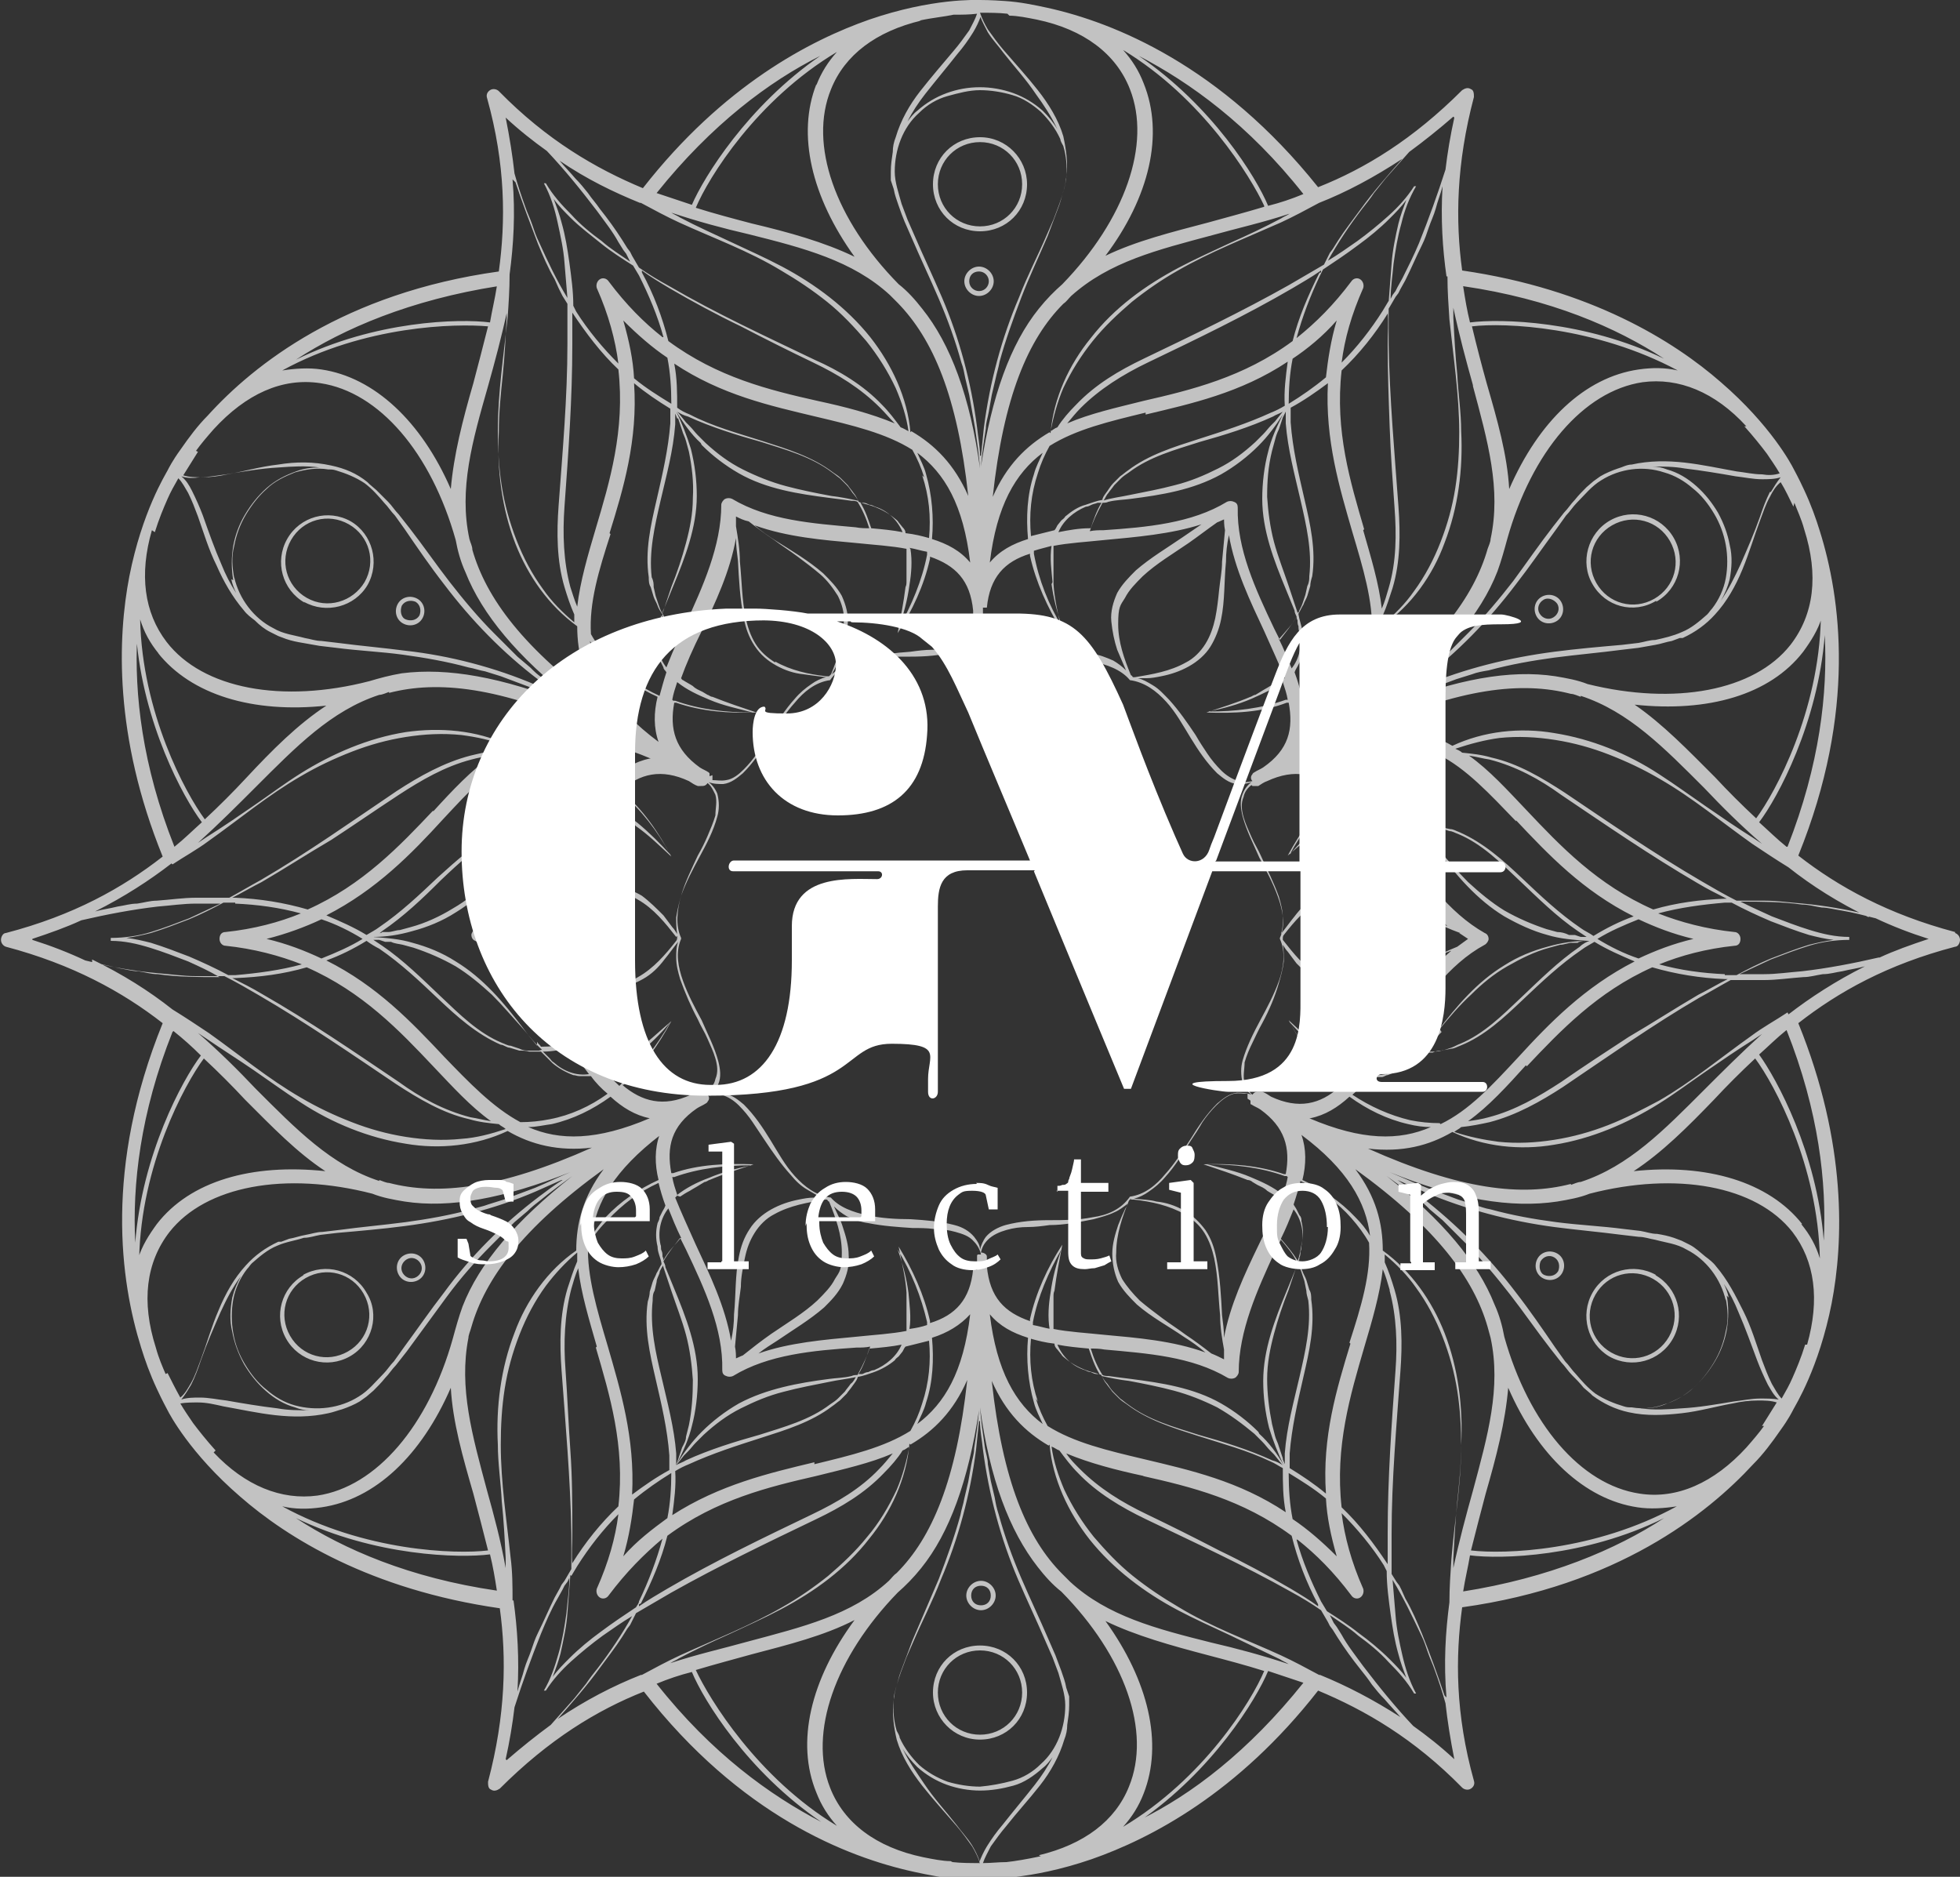
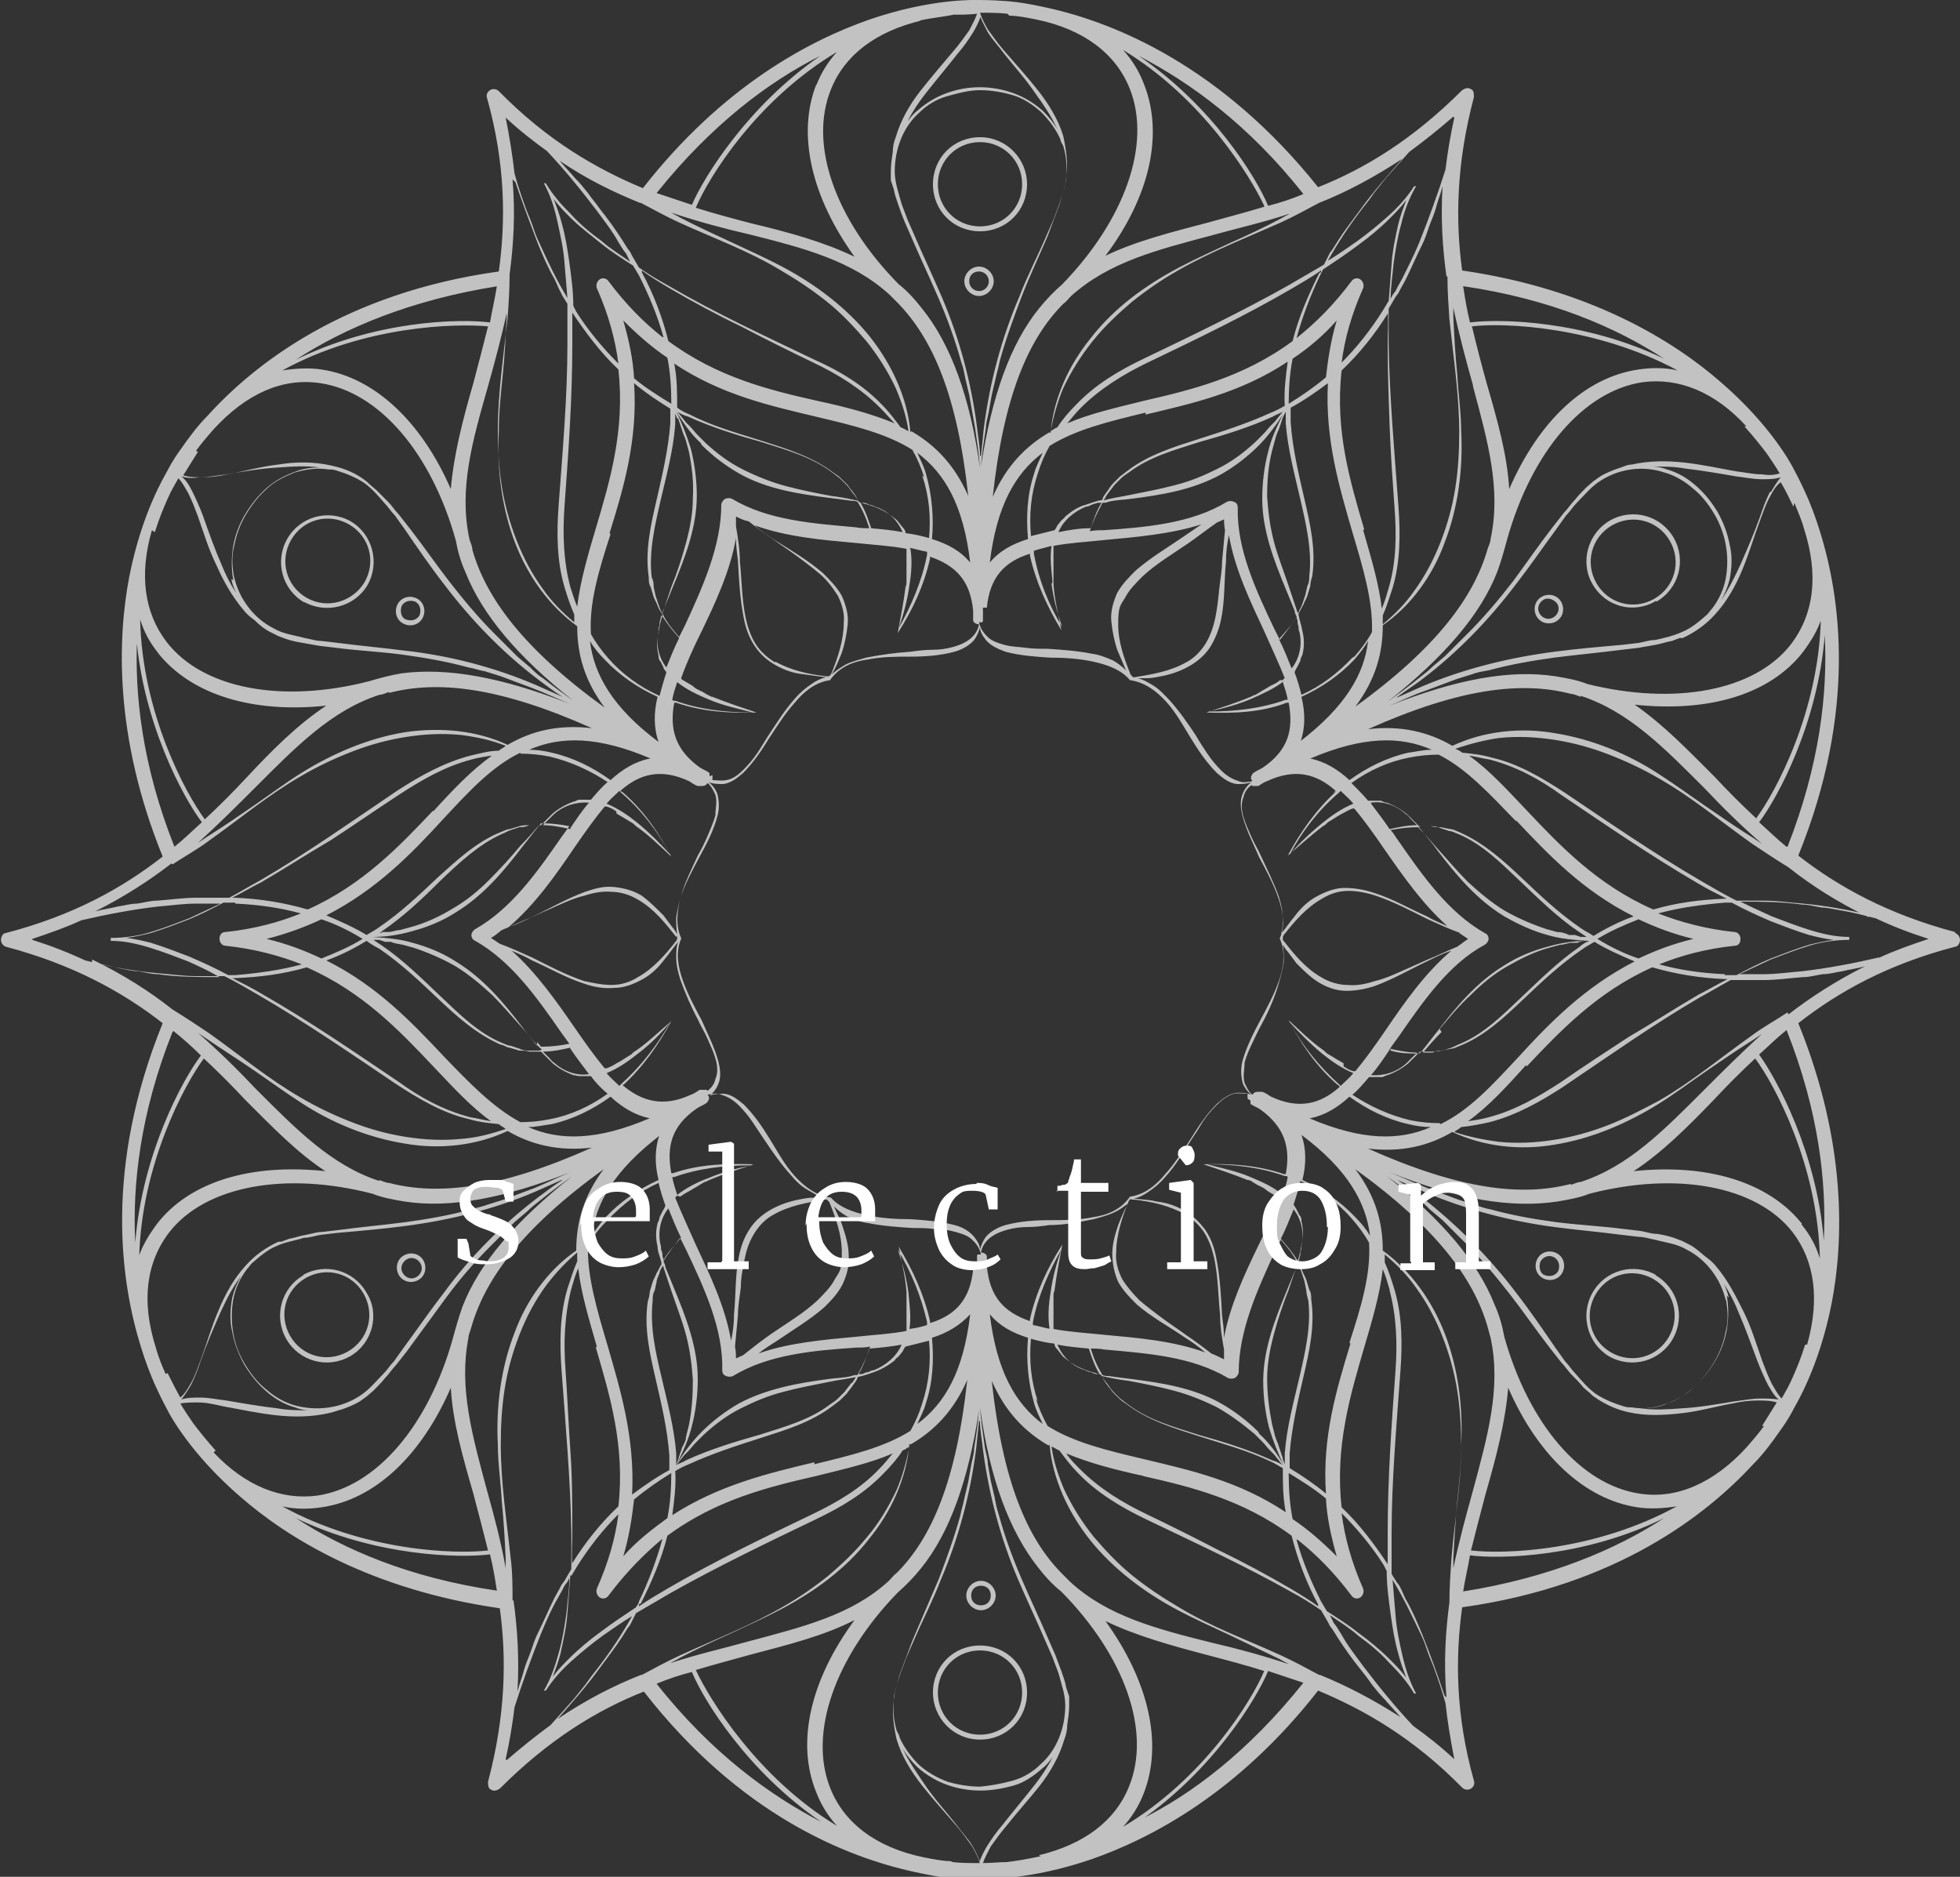
<svg xmlns="http://www.w3.org/2000/svg" id="Layer_2" version="1.1" viewBox="0 0 200 191.5">
  <rect x="0" y="0" width="200" height="191.5" fill="#333333" stroke="none" />
  <defs>
    <style>
      .st0, .st1 {
        fill: #fff;
      }

      .st1 {
        isolation: isolate;
        opacity: .7;
      }
    </style>
  </defs>
  <g id="Layer_2-2">
    <path class="st1" d="M191.7,97.7c-2.6.6-5.2,1.1-7.8,1.4-1.3.1-2.6.3-3.9.3h-1s-1,0-1,0h-.5c1.1-.5,2.1-1,3.2-1.5,1.3-.5,2.6-1,3.9-1.4,1.3-.4,2.7-.6,4.1-.6v-.3c-1.4,0-2.7-.3-4-.7-1.3-.4-2.6-.9-3.9-1.4-1.1-.5-2.2-1-3.2-1.5,2.1,0,4.2,0,6.3.3.7,0,1.3.2,2,.3.6,0,1.3.2,2,.3,1.2.2,2.3.5,3.5.8,1.7.8,3.5,1.5,5.4,2.1-1.8.6-3.5,1.2-5,1.9M182.4,103.3c-1.2.8-2.5,1.5-3.7,2.4-3.1,2.2-6.1,4.7-9.4,6.6-1.7.9-3.4,1.8-5.2,2.5s-3.6,1.2-5.5,1.5c-1.9.3-3.8.4-5.7.2-1.5-.2-3-.5-4.5-1,.2-.2.5-.3.7-.5,1-.1,2-.3,2.9-.5,2.7-.7,5.2-2.1,7.5-3.6,4.6-3.1,9.1-6.3,13.9-9.1,1.1-.6,2.1-1.2,3.2-1.8h1.4s.5,0,.5,0h.5s1,0,1,0c1.3,0,2.6-.2,4-.3.7,0,1.3-.2,2-.3.7,0,1.3-.2,2-.3.8-.2,1.6-.3,2.3-.5-3,1.5-5.6,3.2-7.8,4.9M186.1,126.6c-.7-9-4.8-16.5-6.6-19,.9-.8,1.8-1.7,2.8-2.5,3.3,8.3,4.1,15.6,3.8,21.5M183.9,124.9c-3.4-4.3-9.7-6.2-17.2-5.4,2.9-1.9,5.5-4.5,8.2-7.3,1.3-1.4,2.7-2.8,4.2-4.2,2,2.7,6.4,10.9,6.6,20.4-.4-1.3-1-2.4-1.9-3.5M184.2,137.2c-.4,1.3-.9,2.5-1.3,3.4-.3.7-.7,1.4-1.1,2.1-.4-.4-.7-1-1-1.5-.4-.8-.7-1.6-1-2.4-.6-1.7-1.1-3.4-1.9-5s-1.6-3.2-2.8-4.6c-.3-.4-.7-.7-1.1-1-.5-.4-1-.9-1.6-1.2l-.8-.4-.8-.3c-.6-.2-1.1-.3-1.7-.4-.6,0-1.1-.2-1.7-.3l-1.7-.2c-2.3-.3-4.6-.4-6.9-.7-2.3-.3-4.5-.7-6.7-1.3-.6-.1-1.1-.3-1.7-.5l-1.6-.5-1.6-.6c-.5-.2-1.1-.4-1.6-.6-1.3-.5-2.6-1.1-3.8-1.6,6.9,2.8,12.4,3.7,17.1,3,1.2-.2,2.3-.4,3.3-.8,8.9-2.3,17-.8,20.7,3.9,2.3,3,2.8,6.9,1.5,11.5M176.1,132.5c.2,1.1.3,2.2,0,3.3-.2,1.1-.6,2.2-1.2,3.2-.6,1-1.3,1.9-2.1,2.6-.8.8-1.9,1.3-2.9,1.7s-2.2.5-3.4.3c-.3,0-.5,0-.8-.1-1-.3-2-.7-2.9-1.3-.8-.6-1.4-1.3-2-2-.4-.4-.7-.9-1.1-1.3l-1-1.4c-1.3-1.9-2.6-3.8-4-5.6-2.8-3.7-6.1-7-9.7-9.8-.8-.6-1.6-1.2-2.4-1.7.9.4,1.8.8,2.7,1.2,4.2,1.8,8.8,3,13.3,3.6,2.3.3,4.6.5,6.9.8l1.7.2c.6,0,1.1.2,1.7.3,1.1.3,2.2.4,3.2,1,2,1,3.5,3,4,5.2M176.4,132.4c-.1-.5-.3-1-.5-1.4.6.9,1.1,1.9,1.5,2.9.7,1.6,1.3,3.3,1.9,4.9.3.8.7,1.7,1.1,2.5.3.5.6,1.1,1.1,1.5-.6-.1-1.2-.1-1.9-.1-.9,0-1.8.2-2.7.3-1.8.3-3.5.6-5.3.7-1.4.1-2.8.2-4.2,0,.8,0,1.6-.1,2.4-.4,1.1-.3,2.1-.9,3-1.7.9-.8,1.6-1.7,2.2-2.7.6-1,1-2.1,1.2-3.2.2-1.2.2-2.4,0-3.5M180,145.5c-.5.7-1.1,1.4-1.8,2.2-3.3,3.6-7.1,5.3-10.9,4.7-6-.9-11.3-7.1-13.8-16-.2-1.1-.5-2.2-1-3.3-1.7-4.3-5.3-8.6-11-13.1,1.1.8,2.1,1.5,3.1,2.3.5.3.9.7,1.3,1.1l1.3,1.1,1.2,1.2c.4.4.8.8,1.2,1.2,1.6,1.6,3.1,3.4,4.5,5.2s2.7,3.7,4.1,5.5l1.1,1.4c.4.4.7.9,1.1,1.3.4.4.8.8,1.2,1.3l.7.6.2.2c1.1.8,2.3,1.4,3.7,1.7,1.8.4,3.6.3,5.4.1,1.8-.2,3.5-.7,5.2-1,.9-.2,1.7-.3,2.6-.3.6,0,1.3,0,1.9.2-.5.8-1,1.6-1.5,2.4M150.1,158.2c.5-2,1-3.9,1.5-5.8,1.1-3.8,2-7.3,2.3-10.8,3,6.9,7.8,11.4,13.2,12.2,1.3.2,2.7.1,4-.1-8.4,4.6-17.6,4.9-21,4.5M149.3,162.4c.2-1.3.5-2.5.7-3.7,3.1.4,11.7.2,19.8-3.8-4.9,3.2-11.7,6.1-20.6,7.5M148.3,160c0-.3,0-.7,0-1,.1-1.9.2-3.8.4-5.8.2-1.9.4-3.8.4-5.8.2-3.8-.3-7.8-1.7-11.4-1.3-3.3-3.4-6.3-6.3-8.4,0-2.8-.7-5.5-2.8-8.3,8.3,6,12.1,11.2,13.5,16.1h0l.3,1.1c1.1,5.1-.3,10-1.8,15.6-.7,2.5-1.4,5.1-2,7.9M144.2,176.1c-1.8-1.9-3.5-4-5.1-6.1-.8-1.1-1.6-2.1-2.2-3.2l-.5-.8-.3-.4-.2-.4-.2-.4c1,.7,2,1.3,2.9,2.1,1.1.8,2.2,1.7,3.1,2.7,1,1,1.9,2,2.6,3.2h.2c-.7-1.3-1.1-2.6-1.4-3.9-.3-1.3-.6-2.7-.7-4.1-.1-1.2-.2-2.4-.3-3.6,1.1,1.8,2,3.7,2.9,5.6.3.6.5,1.2.7,1.8.2.6.5,1.2.7,1.8.4,1.1.8,2.3,1.1,3.4.2,1.8.5,3.7.9,5.7-1.4-1.3-2.8-2.4-4.2-3.4M134.6,170.9c-1.3-.7-2.6-1.4-3.9-2-3.5-1.6-7.1-2.9-10.4-4.9-1.7-1-3.2-2-4.7-3.2-1.5-1.2-2.8-2.6-4-4-1.2-1.5-2.2-3.1-3-4.8-.6-1.4-1.1-2.9-1.3-4.4.3.1.5.3.8.4.6.8,1.2,1.6,1.9,2.3,1.9,2,4.4,3.5,6.9,4.7,5,2.4,10,4.7,14.8,7.4,1.1.6,2.1,1.2,3.1,1.9l.7,1.2.2.4.3.4.5.8c.7,1.1,1.5,2.2,2.3,3.2.4.5.8,1,1.2,1.6.4.5.8,1,1.3,1.5.5.6,1.1,1.2,1.6,1.8-2.8-1.8-5.5-3.2-8.2-4.3M116.3,185.8c7.4-5.1,11.9-12.4,13.1-15.3,1.2.4,2.4.8,3.6,1.2-5.6,7-11.4,11.4-16.7,14M116.7,183c2-5.1.5-11.5-3.9-17.6,3.1,1.5,6.7,2.5,10.5,3.5,1.9.5,3.8,1,5.7,1.6-1.3,3.1-6.2,11-14.4,15.9.9-1,1.6-2.1,2.1-3.4M106.2,189.4c-1.4.3-2.6.5-3.5.6-.8,0-1.6.1-2.4.1.2-.6.5-1.1.8-1.7.5-.7,1-1.4,1.6-2.1,1.1-1.4,2.3-2.7,3.4-4.1,1.1-1.4,2-3,2.5-4.7.2-.5.3-1,.3-1.5.1-.7.2-1.3.2-2v-.9c0,0-.3-.9-.3-.9-.1-.6-.3-1.1-.5-1.7-.2-.5-.4-1.1-.6-1.6l-.7-1.6c-.9-2.1-1.9-4.2-2.8-6.3-.9-2.1-1.7-4.3-2.3-6.5-.2-.6-.3-1.1-.4-1.7l-.4-1.7-.3-1.7c0-.6-.2-1.1-.3-1.7-.2-1.4-.4-2.7-.5-4.1,1,7.3,3,12.6,5.9,16.3.7.9,1.5,1.8,2.4,2.5,6.5,6.6,9.2,14.3,6.9,19.9-1.4,3.5-4.6,5.9-9.2,7M100,190c-.2-.6-.5-1.2-.8-1.7-.5-.8-1.1-1.4-1.6-2.1-1.1-1.4-2.3-2.7-3.3-4.2-.8-1.2-1.6-2.3-2.2-3.6.4.7.9,1.3,1.5,1.9.9.8,1.9,1.4,3,1.8s2.3.6,3.4.6c1.2,0,2.3-.2,3.4-.5s2.1-1,3-1.8c.4-.3.7-.7,1-1.1-.5,1-1.1,1.9-1.8,2.8-1.1,1.4-2.2,2.7-3.3,4.1-.6.7-1.1,1.4-1.6,2.2-.3.5-.6,1.1-.8,1.7M97,189.9c-.8,0-1.8-.2-2.8-.4-4.8-1-8.1-3.5-9.5-7.1-2.2-5.6.5-13.3,6.9-19.9.8-.7,1.6-1.5,2.4-2.5,2.9-3.6,4.8-8.9,5.9-16.1-.1,1.3-.3,2.6-.5,3.9,0,.6-.2,1.1-.3,1.7l-.3,1.7-.4,1.7c-.1.6-.3,1.1-.4,1.7-.6,2.2-1.4,4.4-2.2,6.5-.9,2.1-1.8,4.2-2.7,6.3l-.6,1.6c-.2.5-.4,1.1-.6,1.6-.2.5-.3,1.1-.5,1.7l-.2.8v.3c-.2,1.4,0,2.8.3,4.1.5,1.7,1.5,3.3,2.6,4.7,1.1,1.4,2.3,2.7,3.5,4.1.6.7,1.1,1.4,1.6,2.1.3.5.6,1.1.8,1.7-1,0-1.9,0-2.8-.1M71,170.4c2-.6,3.9-1.1,5.7-1.6,3.8-1,7.4-1.9,10.5-3.5-4.5,6.1-6,12.5-3.9,17.6.5,1.3,1.2,2.4,2.1,3.4-8.1-4.9-13-12.9-14.4-15.9M67,171.8c1.2-.5,2.4-.9,3.6-1.2,1.2,2.9,5.7,10.2,13.2,15.3-5.2-2.7-11.2-7-16.8-14.1M65.4,170.9c-2.8,1.1-5.7,2.6-8.5,4.5,1.5-1.7,3-3.4,4.3-5.2.8-1.1,1.6-2.1,2.3-3.2l.5-.8.3-.4.2-.4.4-.8c1.2-.7,2.4-1.4,3.6-2.1,4.8-2.7,9.8-5.1,14.8-7.5,2.5-1.2,4.9-2.6,6.9-4.7.7-.7,1.4-1.5,1.9-2.3.3-.1.5-.3.7-.4-.3,1.5-.7,3-1.3,4.4-.8,1.7-1.8,3.4-3,4.8-1.2,1.5-2.6,2.8-4,4-1.5,1.2-3.1,2.3-4.7,3.2-3.3,1.9-6.9,3.3-10.4,4.9-1.3.6-2.6,1.3-3.9,2M51.6,179.5c.4-1.8.7-3.6.9-5.3.8-2.5,1.7-5,2.7-7.5.5-1.2,1-2.4,1.7-3.6l.5-.9.2-.4.3-.4.2-.4c0,1.2-.2,2.4-.3,3.6-.2,1.4-.4,2.7-.8,4.1s-.8,2.6-1.5,3.8h.2c.7-1.1,1.6-2.1,2.6-3s2.1-1.8,3.2-2.6c1-.7,2-1.4,3-2-1,1.8-2.2,3.6-3.5,5.3-.4.5-.8,1-1.2,1.6-.4.5-.8,1-1.2,1.5-.8.9-1.6,1.8-2.4,2.7-1.5,1.1-3,2.3-4.5,3.6M49.7,152.1c-1.5-5.6-2.9-10.5-1.9-15.6,0-.3.2-.7.3-1.1h0c1.4-4.9,5.2-10.1,13.5-16.1-2.1,2.8-2.8,5.5-2.8,8.3-2.9,2-5.1,5.1-6.3,8.4-1.4,3.6-1.9,7.6-1.7,11.4,0,1.9.3,3.8.4,5.8.2,1.9.3,3.8.4,5.8v1c-.5-2.8-1.2-5.4-1.9-7.9M30.2,154.9c8.1,3.9,16.7,4.1,19.8,3.7.3,1.2.5,2.4.7,3.7-8.9-1.3-15.6-4.2-20.5-7.4M32.8,153.8c5.5-.8,10.2-5.3,13.2-12.2.2,3.5,1.2,7,2.3,10.8.5,1.9,1,3.8,1.5,5.8-3.3.4-12.6.1-21-4.5,1.3.3,2.6.3,4,.1M22,148c-.9-1-1.7-2-2.3-2.8-.4-.6-.9-1.3-1.3-2,.6-.1,1.2-.1,1.8-.1.9,0,1.7.2,2.6.4,1.7.3,3.5.7,5.3.9,1.8.2,3.6.2,5.4-.2.5-.1,1-.3,1.4-.4.6-.2,1.3-.5,1.8-.8l.7-.5.7-.6c.4-.4.8-.8,1.2-1.3.4-.4.7-.9,1.1-1.3l1.1-1.4c1.4-1.9,2.7-3.7,4.1-5.6s2.9-3.6,4.5-5.2c.4-.4.8-.8,1.2-1.2l1.2-1.2,1.3-1.1c.4-.4.9-.8,1.3-1.1,1.1-.9,2.2-1.7,3.3-2.5-5.8,4.6-9.5,8.9-11.2,13.3-.4,1.1-.7,2.2-1,3.3-2.5,8.9-7.8,15.1-13.8,16-3.7.5-7.4-1-10.6-4.4M19.5,141.3c.4-.8.7-1.6,1-2.5.6-1.7,1.3-3.3,2-4.9.6-1.3,1.2-2.5,2.1-3.7-.4.7-.7,1.4-.9,2.2-.2,1.1-.3,2.3,0,3.5.2,1.1.6,2.2,1.2,3.3.6,1,1.3,1.9,2.2,2.7.9.8,1.9,1.4,3,1.7.5.2,1,.3,1.5.3-1.1,0-2.2,0-3.3-.2-1.7-.2-3.5-.5-5.2-.8-.9-.1-1.8-.3-2.7-.3-.6,0-1.3,0-1.9.2.4-.5.7-1,1-1.5M57.4,120.4c-.8.5-1.6,1.1-2.4,1.7-3.7,2.8-7,6.1-9.7,9.8-1.4,1.8-2.7,3.7-4.1,5.6l-1,1.4c-.4.4-.7.9-1.1,1.3-.8.8-1.5,1.7-2.5,2.3-1.9,1.2-4.3,1.5-6.5.9-1.1-.3-2.1-.9-2.9-1.6-.9-.7-1.6-1.6-2.2-2.6-.6-1-1-2-1.2-3.2-.2-1.1-.2-2.3,0-3.4.2-1.1.7-2.2,1.4-3.1.2-.2.3-.4.5-.6.8-.7,1.6-1.4,2.6-1.8.9-.4,1.8-.5,2.7-.8.6,0,1.1-.2,1.7-.3l1.7-.2c2.3-.2,4.6-.4,6.9-.7,4.6-.6,9.1-1.7,13.3-3.5.9-.4,1.8-.8,2.7-1.2M16.9,140.2c-.3-.7-.7-1.6-1-2.7-1.5-4.7-1-8.7,1.4-11.8,3.7-4.7,11.8-6.2,20.7-3.9,1,.4,2.1.6,3.3.8,4.6.7,10.1-.3,16.9-3-1.2.5-2.4,1.1-3.6,1.6-.5.2-1.1.4-1.6.6l-1.6.6-1.6.5c-.5.2-1.1.3-1.7.5-2.2.6-4.5,1-6.7,1.3-2.3.3-4.6.5-6.8.8l-1.7.2c-.6,0-1.1.2-1.7.3-.6.1-1.1.3-1.7.4l-.8.3h-.3c-1.3.6-2.4,1.4-3.3,2.4-1.2,1.3-2.1,2.9-2.8,4.6-.7,1.6-1.2,3.4-1.8,5-.3.8-.6,1.7-1,2.4-.3.5-.6,1.1-1.1,1.5-.5-.9-.9-1.7-1.3-2.5M14.2,128.4c.2-9.5,4.6-17.7,6.6-20.4,1.5,1.4,2.9,2.8,4.2,4.2,2.8,2.8,5.3,5.4,8.2,7.3-7.5-.8-13.8,1-17.2,5.4-.8,1.1-1.5,2.2-1.9,3.5M17.7,105.2c1,.8,1.9,1.6,2.8,2.5-1.9,2.5-6,10.1-6.7,19.1-.3-5.9.5-13.2,3.8-21.5M9.4,98.2c2.2.5,4.4.9,6.7,1.1,1.3.1,2.6.3,3.9.3h1c0,0,.5,0,.5,0h1.4c1.2.6,2.4,1.3,3.6,2,4.8,2.8,9.3,5.9,13.9,9,2.3,1.5,4.8,3,7.5,3.6,1,.3,2,.4,3,.5.2.2.5.3.7.5-1.5.5-3,.9-4.5,1-1.9.2-3.8.1-5.7-.2-1.9-.3-3.7-.8-5.5-1.5-1.8-.7-3.5-1.5-5.2-2.5-3.3-1.9-6.3-4.4-9.4-6.6-1.2-.8-2.4-1.6-3.7-2.4-2.4-1.9-5.1-3.6-8.2-5.1M3.3,95.8c1.8-.6,3.5-1.2,5-1.9,2.6-.6,5.2-1.1,7.8-1.4,1.3-.1,2.6-.3,3.9-.3h1s.5,0,.5,0h1c-1.1.5-2.1,1-3.2,1.5-1.3.5-2.6,1-3.9,1.4-1.3.4-2.7.6-4.1.6v.3c1.4,0,2.7.3,4,.7,1.3.4,2.6.9,3.9,1.4,1.1.5,2.2,1,3.2,1.6-2.1,0-4.2,0-6.3-.3-.7,0-1.3-.2-2-.3-.6,0-1.3-.2-1.9-.3-1.2-.3-2.3-.5-3.5-.8-1.7-.8-3.5-1.5-5.4-2.1M17.6,88.2c1.2-.8,2.5-1.5,3.7-2.4,3.1-2.2,6.1-4.7,9.4-6.6,1.7-1,3.4-1.8,5.2-2.5,1.8-.7,3.6-1.2,5.5-1.5,1.9-.3,3.8-.4,5.7-.2,1.5.2,3,.5,4.5,1.1-.2.2-.5.3-.7.5-1,0-2,.3-2.9.5-2.7.7-5.2,2.1-7.5,3.6-4.6,3.1-9.1,6.3-13.9,9.1-1.1.6-2.1,1.2-3.2,1.8h-1.4s-.5,0-.5,0h-.5s-1,0-1,0c-1.3,0-2.6.2-4,.3-.7,0-1.3.2-2,.3-.7,0-1.3.2-2,.3-.8.2-1.6.3-2.3.5,3-1.5,5.6-3.2,7.8-4.9M13.9,64.9c.7,8.9,4.8,16.5,6.7,19-.9.8-1.8,1.7-2.8,2.5-3.3-8.3-4.1-15.6-3.8-21.5M16.1,66.6c3.4,4.3,9.7,6.2,17.2,5.4-2.9,1.9-5.5,4.5-8.2,7.4-1.3,1.4-2.7,2.8-4.2,4.2-2-2.7-6.4-10.9-6.6-20.4.4,1.3,1,2.4,1.9,3.5M15.8,54.3c.4-1.3.9-2.5,1.3-3.4.3-.7.7-1.4,1.1-2.1.4.4.7,1,1,1.5.4.8.7,1.6,1,2.4.6,1.7,1.1,3.4,1.9,5,.7,1.6,1.6,3.2,2.8,4.6.3.4.7.7,1.1,1,.5.5,1,.9,1.6,1.2l.8.4.8.3c.6.2,1.1.3,1.7.4.6.1,1.1.2,1.7.3l1.7.2c2.3.3,4.6.4,6.8.7s4.5.7,6.7,1.3c.6.1,1.1.3,1.7.4l1.6.5,1.6.6c.5.2,1.1.4,1.6.6,1.3.5,2.6,1.1,3.8,1.6-6.9-2.7-12.4-3.7-17.1-3.1-1.2.2-2.3.5-3.3.8-8.9,2.3-17,.8-20.7-4-2.3-3-2.8-6.9-1.5-11.4M23.9,59c-.2-1.1-.3-2.2,0-3.3.2-1.1.6-2.2,1.2-3.2.6-1,1.3-1.9,2.1-2.6.8-.8,1.9-1.3,2.9-1.7,1.1-.3,2.2-.5,3.4-.3.3,0,.5,0,.8.1,1,.3,2,.7,2.9,1.3.8.6,1.4,1.3,2,2,.4.4.7.9,1.1,1.3l1,1.4c1.3,1.9,2.6,3.8,4,5.6,2.8,3.7,6,7,9.7,9.8.8.6,1.6,1.2,2.4,1.7-.9-.4-1.8-.8-2.7-1.2-4.2-1.8-8.8-3-13.3-3.5-2.3-.3-4.6-.5-6.9-.8l-1.7-.2c-.6,0-1.1-.2-1.7-.3-1.1-.3-2.2-.4-3.2-1-2-1-3.5-3-4-5.2M23.6,59.1c.1.5.3,1,.5,1.4-.6-.9-1.1-1.9-1.5-2.9-.7-1.6-1.3-3.3-1.9-5-.3-.8-.7-1.7-1.1-2.5-.3-.6-.6-1.1-1.1-1.5.6.2,1.2.2,1.9.1.9,0,1.8-.2,2.7-.3,1.8-.3,3.5-.6,5.3-.7,1.4-.1,2.8-.2,4.2,0-.8,0-1.6.1-2.4.4-1.1.4-2.1.9-3,1.7-.9.8-1.6,1.7-2.2,2.7-.6,1-1,2.1-1.2,3.2-.2,1.2-.2,2.3,0,3.5M20,46c.5-.7,1.1-1.4,1.8-2.2,3.3-3.6,7-5.3,10.9-4.7,6,.9,11.3,7.1,13.8,16,.2,1.1.5,2.2,1,3.3,1.7,4.3,5.3,8.6,11,13.1-1.1-.8-2.1-1.5-3.1-2.3-.5-.3-.9-.7-1.3-1.1l-1.3-1.1-1.2-1.2c-.4-.4-.8-.8-1.2-1.2-1.6-1.6-3.1-3.4-4.5-5.2s-2.7-3.7-4.1-5.5l-1.1-1.4c-.4-.4-.7-.9-1.1-1.3-.4-.4-.8-.8-1.2-1.2l-.7-.6-.2-.2c-1.1-.9-2.3-1.4-3.7-1.7-1.8-.4-3.6-.4-5.4-.1-1.8.2-3.5.7-5.2,1-.9.2-1.7.3-2.6.3-.6,0-1.3,0-1.9-.2.5-.8,1-1.6,1.5-2.4M49.8,33.3c-.5,2-1,3.9-1.5,5.8-1.1,3.8-2,7.3-2.3,10.8-3-6.9-7.8-11.4-13.2-12.2-1.3-.2-2.7-.1-4,.1,8.4-4.6,17.7-4.8,21-4.5M50.7,29.2c-.2,1.3-.5,2.5-.7,3.7-3.1-.4-11.7-.2-19.8,3.8,4.9-3.2,11.7-6.1,20.6-7.5M51.7,31.5c0,.3,0,.7,0,1-.1,1.9-.2,3.8-.4,5.8-.2,1.9-.4,3.8-.4,5.8-.2,3.8.3,7.8,1.7,11.4,1.3,3.3,3.4,6.3,6.3,8.4,0,2.8.7,5.5,2.8,8.3-8.3-6-12.1-11.2-13.5-16.1h0c0-.4-.2-.7-.3-1.1-1.1-5.1.3-10,1.9-15.6.7-2.5,1.4-5.1,2-7.9M55.8,15.4c1.8,1.9,3.5,4,5.1,6.1.8,1.1,1.6,2.1,2.2,3.2l.5.8.3.4.2.4.2.4c-1-.7-2-1.3-2.9-2.1-1.1-.8-2.2-1.7-3.1-2.7-1-1-1.9-2-2.6-3.2h-.2c.7,1.3,1.1,2.6,1.4,4s.6,2.7.7,4.1c.1,1.2.2,2.4.3,3.6-1.1-1.8-2-3.7-2.9-5.7-.3-.6-.5-1.2-.7-1.8-.2-.6-.5-1.2-.7-1.8-.4-1.1-.8-2.3-1.1-3.4-.2-1.8-.5-3.7-.9-5.7,1.4,1.3,2.8,2.4,4.2,3.4M65.4,20.7c1.3.7,2.6,1.4,3.9,2,3.5,1.6,7.1,2.9,10.4,4.9,1.7,1,3.2,2,4.7,3.2,1.5,1.2,2.8,2.6,4,4,1.2,1.5,2.2,3.1,3,4.8.6,1.4,1.1,2.9,1.3,4.4-.2-.1-.5-.3-.8-.4-.6-.8-1.2-1.6-1.9-2.3-1.9-2-4.4-3.5-6.9-4.6-5-2.4-10-4.7-14.8-7.5-1.1-.6-2.1-1.2-3.1-1.9l-.7-1.2-.2-.4-.3-.4-.5-.8c-.7-1.1-1.5-2.2-2.3-3.2-.4-.6-.8-1-1.2-1.6-.4-.5-.8-1-1.3-1.5-.5-.6-1.1-1.2-1.6-1.8,2.8,1.9,5.5,3.2,8.2,4.3M83.7,5.7c-7.4,5.1-11.9,12.4-13.1,15.2-1.2-.4-2.4-.8-3.6-1.2,5.6-7,11.5-11.4,16.7-14M83.3,8.6c-2,5.1-.5,11.5,3.9,17.6-3.1-1.5-6.7-2.5-10.5-3.4-1.9-.5-3.8-1-5.7-1.6,1.3-3.1,6.2-11,14.4-15.9-.9,1-1.6,2.1-2.1,3.4M93.8,2.1c1.4-.3,2.6-.4,3.5-.6.8,0,1.6,0,2.4-.1-.2.6-.5,1.1-.8,1.7-.5.7-1,1.4-1.6,2.1-1.1,1.3-2.3,2.7-3.4,4.1-1.1,1.4-2,3-2.5,4.7-.2.5-.3,1-.3,1.5-.1.7-.2,1.3-.2,2v.9c0,0,.3.9.3.9.1.6.3,1.1.5,1.7.2.6.4,1.1.6,1.6l.7,1.6c.9,2.1,1.9,4.2,2.8,6.3.9,2.1,1.7,4.3,2.3,6.5.2.5.3,1.1.4,1.6l.4,1.7.3,1.7c.1.6.2,1.1.3,1.7.2,1.4.4,2.7.5,4.1-1-7.3-3-12.7-5.9-16.3-.7-.9-1.5-1.8-2.4-2.5-6.5-6.6-9.2-14.3-6.9-19.9,1.4-3.5,4.6-5.9,9.2-7M100,1.6c.2.6.5,1.1.8,1.7.5.8,1.1,1.4,1.6,2.1,1.1,1.4,2.3,2.7,3.3,4.2.8,1.1,1.6,2.3,2.2,3.6-.4-.7-.9-1.3-1.5-1.9-.9-.8-1.9-1.4-3-1.8-1.1-.4-2.3-.6-3.4-.6-1.2,0-2.3.2-3.4.6-1.1.4-2.1,1-3,1.8-.4.3-.7.7-1,1.1.5-1,1.1-1.9,1.8-2.8,1.1-1.4,2.2-2.7,3.3-4.1.6-.7,1.1-1.4,1.6-2.2.3-.5.6-1.1.8-1.7M103,1.6c.8,0,1.8.2,2.8.4,4.8,1,8.1,3.5,9.5,7.1,2.2,5.6-.5,13.3-6.9,19.9-.8.7-1.6,1.5-2.4,2.5-2.9,3.6-4.8,8.9-5.9,16.1.1-1.3.3-2.6.5-3.9,0-.6.2-1.1.3-1.7l.3-1.7.4-1.7c.1-.5.3-1.1.4-1.7.6-2.2,1.4-4.4,2.2-6.5.8-2.1,1.8-4.2,2.7-6.3l.6-1.6c.2-.5.4-1.1.6-1.6.2-.6.3-1.1.5-1.7l.2-.9v-.3c.2-1.3,0-2.7-.3-4.1-.5-1.7-1.5-3.3-2.6-4.7-1.1-1.4-2.3-2.7-3.5-4.1-.6-.7-1.1-1.4-1.6-2.1-.3-.5-.6-1.1-.8-1.7,1,0,1.9,0,2.8.1M129,21.1c-2,.6-3.9,1.1-5.7,1.6-3.8,1-7.4,1.9-10.5,3.4,4.5-6,6-12.4,3.9-17.6-.5-1.3-1.2-2.4-2.1-3.4,8.1,4.9,13,12.9,14.4,15.9M133,19.8c-1.2.5-2.4.9-3.6,1.2-1.2-2.9-5.7-10.2-13.2-15.3,5.2,2.7,11.2,7,16.8,14.1M134.6,20.7c2.8-1.1,5.6-2.6,8.5-4.5-1.5,1.7-3,3.4-4.3,5.2-.8,1.1-1.6,2.1-2.3,3.2l-.5.8-.3.4-.2.4-.4.8c-1.2.7-2.4,1.4-3.6,2.1-4.8,2.7-9.8,5.1-14.8,7.5-2.5,1.2-4.9,2.6-6.9,4.7-.7.7-1.4,1.5-1.9,2.3-.3.1-.5.3-.7.4.3-1.5.7-3,1.3-4.4.8-1.7,1.8-3.3,3-4.8,1.2-1.5,2.6-2.8,4-4,1.5-1.2,3.1-2.3,4.7-3.2,3.3-1.9,6.9-3.3,10.5-4.9,1.3-.6,2.6-1.3,3.9-2M148.4,12c-.4,1.8-.7,3.6-.9,5.3-.8,2.5-1.7,5-2.7,7.5-.5,1.2-1.1,2.4-1.7,3.6l-.5.9-.2.4-.3.4-.2.4c0-1.2.2-2.4.3-3.6.2-1.4.4-2.7.8-4.1.3-1.3.8-2.6,1.5-3.8h-.2c-.7,1.1-1.6,2.1-2.6,3-1,.9-2.1,1.8-3.2,2.6-1,.7-2,1.4-3,2,1-1.8,2.2-3.6,3.5-5.3.4-.5.8-1,1.2-1.6.4-.5.8-1,1.2-1.5.8-.9,1.6-1.8,2.4-2.7,1.5-1.1,3-2.3,4.5-3.6M150.3,39.4c1.5,5.6,2.9,10.5,1.8,15.6,0,.3-.2.7-.3,1h0c-1.4,4.9-5.2,10.1-13.5,16.1,2.1-2.8,2.8-5.5,2.8-8.3,2.9-2,5.1-5.1,6.3-8.4,1.4-3.6,1.9-7.6,1.7-11.4,0-1.9-.3-3.8-.4-5.8-.2-1.9-.3-3.8-.4-5.8,0-.3,0-.7,0-1,.6,2.8,1.3,5.4,2,7.9M169.8,36.6c-8.1-3.9-16.7-4.1-19.8-3.7-.3-1.2-.5-2.4-.7-3.7,8.9,1.3,15.6,4.2,20.5,7.4M167.2,37.7c-5.5.8-10.2,5.3-13.2,12.2-.2-3.5-1.2-7-2.3-10.8-.5-1.8-1-3.7-1.5-5.8,3.3-.4,12.6,0,21,4.5-1.3-.3-2.6-.3-4-.1M178,43.5c.9,1,1.7,2,2.3,2.8.4.6.9,1.3,1.3,2-.6.2-1.2.2-1.8.1-.9,0-1.7-.2-2.6-.3-1.7-.3-3.5-.7-5.3-.9-1.8-.2-3.6-.2-5.4.2-.5,0-1,.3-1.4.4-.6.2-1.3.5-1.8.8l-.7.5-.7.6c-.4.4-.8.8-1.2,1.3-.4.4-.7.9-1.1,1.3l-1.1,1.4c-1.4,1.8-2.7,3.7-4.1,5.6-1.4,1.8-2.9,3.6-4.5,5.2-.4.4-.8.8-1.2,1.2l-1.2,1.2-1.3,1.1c-.4.4-.9.8-1.3,1.1-1.1.9-2.2,1.7-3.3,2.5,5.8-4.6,9.5-8.9,11.2-13.3.4-1.1.7-2.2,1-3.3,2.5-8.9,7.8-15.1,13.8-16,3.7-.5,7.4,1,10.6,4.5M180.6,50.2c-.4.8-.7,1.6-1,2.5-.6,1.7-1.3,3.3-2,4.9-.6,1.3-1.2,2.5-2,3.7.4-.7.7-1.4.9-2.2.2-1.1.3-2.3,0-3.5-.2-1.1-.6-2.2-1.2-3.3-.6-1-1.3-1.9-2.2-2.7-.9-.8-1.9-1.4-3-1.7-.5-.2-1-.3-1.5-.3,1.1,0,2.2,0,3.3.2,1.7.2,3.5.5,5.2.8.9.1,1.8.3,2.7.3.6,0,1.3,0,1.9-.2-.4.5-.7,1-1,1.5M142.6,71.1c.8-.6,1.6-1.1,2.4-1.7,3.7-2.8,6.9-6.1,9.7-9.8,1.4-1.8,2.7-3.7,4.1-5.6l1-1.4c.4-.4.7-.9,1.1-1.3.8-.8,1.5-1.7,2.5-2.3,1.9-1.2,4.3-1.5,6.4-.8,1.1.3,2.1.9,2.9,1.6.9.7,1.6,1.6,2.2,2.6.6,1,1,2.1,1.2,3.2.2,1.1.2,2.3,0,3.4-.2,1.1-.7,2.2-1.4,3.1-.2.2-.3.4-.5.6-.8.7-1.6,1.4-2.6,1.8-.9.4-1.8.6-2.7.8-.6,0-1.1.2-1.7.3l-1.7.2c-2.3.2-4.6.4-6.9.7-4.6.6-9.1,1.7-13.4,3.5-.9.4-1.8.8-2.7,1.2M183.1,51.3c.3.8.7,1.6,1,2.7,1.5,4.7,1,8.7-1.4,11.8-3.7,4.7-11.8,6.2-20.7,4-1-.4-2.1-.6-3.3-.8-4.6-.7-10.1.3-16.9,3,1.2-.5,2.4-1.1,3.6-1.5.5-.2,1.1-.4,1.6-.6l1.6-.6,1.6-.5c.5-.2,1.1-.3,1.7-.4,2.2-.6,4.5-1,6.7-1.3,2.3-.3,4.6-.5,6.9-.8l1.7-.2c.6-.1,1.1-.2,1.7-.3.6-.1,1.1-.3,1.7-.4l.8-.3h.3c1.3-.6,2.4-1.4,3.3-2.4,1.2-1.3,2.1-2.9,2.8-4.6.7-1.7,1.2-3.4,1.8-5,.3-.8.6-1.7,1-2.4.3-.6.6-1.1,1.1-1.5.5.8.9,1.7,1.3,2.5M185.8,63.1c-.2,9.5-4.6,17.7-6.6,20.4-1.5-1.4-2.9-2.8-4.2-4.2-2.8-2.8-5.3-5.4-8.2-7.4,7.5.8,13.8-1,17.2-5.4.8-1.1,1.5-2.2,1.9-3.5M182.3,86.4c-1-.8-1.9-1.7-2.8-2.5,1.9-2.5,6-10.1,6.7-19.1.3,5.9-.5,13.2-3.8,21.6M176,99.4c-2.3-.1-4.5-.4-6.7-1,2.2-.9,4.8-1.6,7.7-1.9.4,0,.6-.3.6-.7s-.3-.7-.6-.7c-2.9-.3-5.5-1-7.8-1.9,2.2-.6,4.5-.9,6.8-1.1.2,0,.4,0,.7,0,1.3.7,2.6,1.3,4,1.9,1.3.5,2.6,1,3.9,1.4.8.2,1.6.4,2.5.5-.8.1-1.7.3-2.5.5-1.3.4-2.6.9-3.9,1.4-1.2.5-2.4,1.1-3.5,1.7h-1.2s0,0,0,0h0ZM155.8,108.8c3.4-3.6,7.2-7.6,12.8-10.1,2.4.7,4.9,1.1,7.4,1.2h.3c-1,.5-2,1.1-3,1.6-2.4,1.4-4.7,2.9-7.1,4.3-2.3,1.5-4.6,3-6.9,4.6-2.3,1.5-4.7,2.9-7.4,3.6-.7.2-1.4.3-2.1.4,2.1-1.5,4-3.6,5.9-5.7M146.9,114.6c-1,0-2-.1-3-.3-2.1-.5-4.1-1.4-5.9-2.6.6-.5,1.1-1.1,1.7-1.8h.1c.2,0,.4,0,.6,0h.6c.2,0,.4-.2.6-.2.8-.3,1.5-.7,2.1-1.2.4-.4.8-.8,1.2-1.2h.2c.3,0,.7,0,1,0,.3,0,.7,0,1-.1l1-.2c.3,0,.6-.2.9-.3,2.5-1,4.5-2.9,6.4-4.7,1.9-1.8,3.8-3.6,6-5.1.4-.3.8-.5,1.3-.8,1.3.8,2.7,1.4,4.1,2-5.1,2.6-8.7,6.3-11.9,9.8-2.7,2.9-5,5.4-7.9,6.8M133.7,114.1c1.5-.3,2.8-1.1,4-2.2,1.8,1.3,3.8,2.3,6,2.8.8.2,1.6.3,2.3.3-3.2,1.4-7,1.4-12.4-.9M138.3,124.2c-1.5-1.6-3.4-2.9-5.4-3.8.4-1.6.4-3.2-.1-4.6,4.7,3.5,6.6,6.9,7,10.3-.4-.7-.9-1.3-1.5-1.9M137.8,137.1c-1.4,4.6-2.9,9.5-2.5,15.3-1.2-1-2.4-1.8-3.7-2.6,0-.5,0-1,0-1.5.2-2.6.8-5.2,1.4-7.8.6-2.6,1.2-5.2.8-7.9,0-.3,0-.7-.2-1l-.3-1c-.1-.3-.3-.6-.4-.9-.1-.3-.3-.6-.5-.9,0,0,0,0,0-.1.2-.5.3-1.1.4-1.7.2-.8.2-1.6,0-2.4,0-.2,0-.4-.2-.6l-.3-.6c-.1-.2-.2-.3-.3-.5h0c.3-.9.5-1.6.7-2.4,2,.9,3.8,2.2,5.2,3.8.7.8,1.3,1.6,1.8,2.5.2,3.2-.8,6.5-2,10.2M141.8,131.7c.7,2.6.8,5.4.6,8.1-.4,5.5-.8,11-.8,16.6,0,1.1,0,2.2,0,3.4v-.2c-1.4-2.1-2.9-4.1-4.7-5.8-.7-6.2.9-11.5,2.3-16.3.8-2.7,1.6-5.4,1.9-8,.3.7.5,1.4.7,2.1M132.4,157.1c1.9,1.5,3.7,3.3,5.5,5.7.2.3.6.4.9.2s.4-.6.3-.9c-1.2-2.7-1.9-5.3-2.2-7.7,1.6,1.6,3.1,3.4,4.3,5.3.1.2.2.4.3.6,0,1.5.2,2.9.4,4.4.2,1.4.4,2.7.8,4.1.2.8.5,1.6.8,2.4-.5-.7-1.1-1.3-1.7-1.9-1-1-2.1-1.9-3.2-2.7-1-.8-2.1-1.5-3.2-2.2l-.6-1c-1-2-1.9-4.1-2.5-6.3M131.5,150.3c1.3.8,2.6,1.6,3.8,2.6.1,1.9.5,3.8,1.1,5.9-1.5-1.5-3-2.8-4.5-3.8-.3-1.5-.4-3.1-.4-4.6M116.6,150.6c4.9,1.1,10.2,2.4,15.2,6.1.6,2.4,1.5,4.8,2.7,7v.2c-.8-.6-1.8-1.2-2.8-1.8-2.4-1.4-4.8-2.7-7.3-3.9-2.5-1.3-4.9-2.5-7.4-3.7-2.5-1.2-4.8-2.6-6.8-4.6-.5-.5-1-1-1.4-1.6,2.4,1,5.1,1.7,7.9,2.3M105.9,143c-.7-2.1-.9-4.2-.7-6.4.7.2,1.5.4,2.4.5h0c0,.3.2.5.3.6l.4.5c.1.2.3.3.4.4.6.5,1.3.9,2.1,1.2.5.2,1.1.3,1.6.5,0,0,0,.1,0,.1.2.3.3.6.5.8.2.3.4.5.6.8l.7.7c.2.2.5.4.8.6,2.1,1.6,4.7,2.4,7.2,3.2,2.5.8,5.1,1.5,7.4,2.6.5.2.9.5,1.3.7,0,1.5,0,3,.3,4.5-4.8-3.2-9.8-4.3-14.4-5.4-3.8-.9-7.2-1.7-9.9-3.4-.5-.9-.9-1.8-1.2-2.8M107.1,147.4c.3,3.5,1.9,6.9,4.1,9.7,2.4,3,5.6,5.4,9,7.2,1.7.9,3.5,1.7,5.2,2.5,1.7.8,3.5,1.7,5.2,2.5.3.2.6.3.9.5-2.7-.9-5.3-1.6-7.9-2.2-5.6-1.4-10.6-2.7-14.4-6.2-.3-.3-.5-.5-.8-.8h0c-3.6-3.6-6.1-9.5-7.2-19.7,1.4,3.2,3.4,5.2,5.8,6.6M104.9,136.5c-.2,2.2,0,4.5.6,6.6.2.8.6,1.5.9,2.2-2.8-2.1-4.7-5.4-5.4-11.2,1,1.2,2.3,1.9,3.9,2.4M107.2,135.6c-.6-.1-1.2-.3-1.8-.4,0,0,0-.2,0-.3.5-2.6,1.6-5.1,2.9-7.4-.5,1.4-.9,2.9-1.1,4.4-.2,1.2-.3,2.5-.1,3.7M100,145c0,1,.2,1.9.3,2.9.6,4.6,1.8,9.1,3.6,13.3.9,2.1,1.9,4.2,2.8,6.3l.7,1.6c.2.5.4,1.1.6,1.6.3,1.1.7,2.2.7,3.3,0,2.2-.8,4.5-2.5,6-.8.8-1.8,1.4-2.9,1.7s-2.2.5-3.3.6c-1.1,0-2.3-.2-3.3-.5-1.1-.4-2.1-1-2.9-1.7-.8-.8-1.5-1.7-2-2.8,0-.2-.2-.5-.3-.7-.3-1-.4-2.1-.3-3.2.1-.9.4-1.8.7-2.7.2-.5.4-1.1.6-1.6l.7-1.6c.9-2.1,2-4.2,2.8-6.3,1.8-4.2,3-8.7,3.6-13.3.1-1,.2-1.9.3-2.9M93.6,145.3c.3-.7.7-1.4.9-2.2.7-2.1.8-4.4.6-6.6,1.6-.5,2.9-1.3,3.9-2.4-.7,5.9-2.6,9.1-5.4,11.2M92.9,147.4c2.4-1.4,4.4-3.4,5.8-6.6-1.1,10.2-3.6,16.1-7.2,19.7h0c-.3.2-.5.5-.8.8-3.8,3.5-8.8,4.7-14.4,6.2-2.5.7-5.2,1.3-7.9,2.2.3-.2.6-.3.9-.5,1.7-.9,3.4-1.7,5.2-2.5,1.7-.8,3.5-1.6,5.2-2.5,3.4-1.8,6.6-4.1,9-7.2,2.2-2.7,3.8-6.1,4.1-9.7M92.7,131.9c-.2-1.5-.6-3-1.1-4.4,1.4,2.3,2.4,4.8,3,7.4,0,0,0,.2,0,.3-.6.2-1.1.3-1.8.4.2-1.2,0-2.5-.1-3.7M83.1,149.2c-4.6,1.1-9.7,2.3-14.5,5.4.2-1.5.4-3,.3-4.5.5-.3.9-.5,1.4-.7,2.4-1.1,4.9-1.9,7.4-2.7,2.5-.8,5.1-1.6,7.2-3.2.3-.2.5-.4.8-.6l.7-.7c.2-.3.4-.5.6-.8.2-.3.4-.5.5-.8s0,0,0-.1c.6-.1,1.1-.3,1.7-.5.8-.3,1.5-.7,2.1-1.2.1-.2.3-.3.4-.4l.4-.5c.1-.2.2-.4.3-.5h0c.8-.2,1.6-.4,2.4-.6.2,2.1,0,4.3-.7,6.4-.3,1-.7,1.9-1.2,2.8-2.7,1.7-6.1,2.5-9.8,3.4M65.4,163.6c1.1-2.2,2.1-4.5,2.7-6.9,5-3.7,10.4-5,15.2-6.1,2.8-.7,5.5-1.3,7.8-2.3-.5.6-.9,1.1-1.4,1.6-1.9,2-4.3,3.4-6.8,4.6-5,2.4-10,4.8-14.8,7.6-1,.6-1.9,1.1-2.9,1.8v-.2h0,0ZM58.3,160.8l.6-1c1.2-1.9,2.6-3.7,4.2-5.3-.3,2.4-1,4.9-2.2,7.6-.1.3,0,.7.3.9.3.2.7.1.9-.2,1.8-2.4,3.6-4.2,5.5-5.8-.6,2.2-1.4,4.3-2.4,6.4,0,.2-.2.4-.3.6-1.2.8-2.4,1.6-3.6,2.5-1.1.8-2.2,1.7-3.2,2.7-.6.6-1.2,1.2-1.7,1.9.3-.8.6-1.6.8-2.4.3-1.4.6-2.7.7-4.1.1-1.3.2-2.6.3-3.9M60.8,137.5c1.4,4.8,3,10,2.3,16.2-1.8,1.7-3.4,3.7-4.7,5.8v.2c-.1-1.1,0-2.3,0-3.4,0-2.8,0-5.5-.2-8.3s-.3-5.5-.5-8.3c-.2-2.7-.1-5.5.6-8.2.2-.7.4-1.4.7-2.1.3,2.6,1.1,5.2,1.9,8M68.5,150.3c0,1.5-.1,3.1-.4,4.6-1.5,1.1-3.1,2.3-4.5,3.9.6-2,.9-4,1.1-5.8,1.2-1,2.5-1.9,3.8-2.7M62,124.5c1.5-1.6,3.2-2.9,5.2-3.8.2.8.4,1.5.7,2.3h0c-.1.3-.2.4-.3.6l-.3.6c0,.2-.1.4-.2.6-.2.8-.2,1.6,0,2.4,0,.6.3,1.1.4,1.7,0,0,0,0,0,.1-.2.3-.3.6-.5.9-.1.3-.3.6-.4.9l-.3,1c0,.3-.1.7-.2,1-.4,2.7.2,5.3.8,7.9.6,2.6,1.2,5.1,1.4,7.8,0,.5,0,1,0,1.5-1.3.7-2.6,1.6-3.8,2.5.3-5.8-1.2-10.7-2.5-15.2-1.1-3.7-2.1-7.1-2-10.2.5-.9,1.1-1.7,1.8-2.4M67.3,115.8c-.5,1.4-.5,3-.1,4.6-2,.9-3.9,2.2-5.4,3.8-.5.6-1,1.2-1.4,1.9.4-3.4,2.3-6.7,7-10.3M53.9,115c.8,0,1.6-.2,2.4-.3,2.2-.5,4.2-1.5,6-2.8,1.2,1.1,2.5,1.9,4,2.2-5.4,2.3-9.2,2.3-12.4.9M45.3,107.8c-3.3-3.5-6.8-7.2-12-9.8,1.4-.5,2.8-1.2,4.1-2,.4.3.9.6,1.3.8,2.2,1.5,4.1,3.3,6,5.1,1.9,1.8,3.9,3.6,6.4,4.7.3,0,.6.3.9.3l1,.3c.3,0,.7,0,1,.1.3,0,.7,0,1,0h.2c.4.4.8.8,1.2,1.2.6.5,1.3.9,2.1,1.2.2,0,.4.1.6.1h.6c.2,0,.4,0,.6,0h0c.5.7,1.1,1.3,1.7,1.8-1.8,1.3-3.8,2.2-5.9,2.6-1,.2-2,.3-3,.3-2.8-1.5-5.2-4-7.9-6.8M24,99.8c2.5-.1,4.9-.4,7.3-1.1,5.7,2.5,9.5,6.5,12.9,10.1,2,2.1,3.8,4.1,5.9,5.6-.7-.1-1.4-.3-2.1-.4-2.7-.7-5.1-2-7.3-3.6-4.6-3.1-9.1-6.2-14-9-1-.6-2-1.1-3-1.6h.2ZM24,92.2c2.3.1,4.5.4,6.7,1-2.2.9-4.8,1.6-7.7,1.9-.4,0-.6.3-.6.7s.3.7.6.7c2.9.3,5.5,1,7.8,1.9-2.2.6-4.5.9-6.8,1.1-.2,0-.4,0-.7,0-1.3-.7-2.6-1.3-4-1.9-1.3-.5-2.6-1-3.9-1.4-.8-.2-1.6-.4-2.5-.5.8-.1,1.7-.3,2.5-.5,1.3-.4,2.6-.9,3.9-1.4,1.2-.5,2.4-1.1,3.5-1.7h1.2s0,0,0,0h0ZM44.2,82.7c-3.4,3.6-7.2,7.6-12.8,10.1-2.4-.7-4.9-1.1-7.4-1.2h-.3c1-.5,2-1.1,3-1.6,2.4-1.4,4.7-2.9,7.1-4.3,2.3-1.5,4.6-3.1,6.9-4.6,2.3-1.5,4.7-2.9,7.4-3.6.7-.2,1.4-.3,2.1-.4-2.1,1.5-4,3.5-6,5.7M37,95.8c-1.3.8-2.7,1.4-4.2,2-1.7-.8-3.5-1.5-5.6-2,2-.5,3.9-1.2,5.6-2,1.5.5,2.9,1.2,4.2,2M53.1,76.9c1,0,2,.1,3,.3,2.1.5,4.1,1.4,5.9,2.6-.6.5-1.1,1.1-1.7,1.8h0c-.2,0-.4,0-.6,0h-.6c-.2,0-.4.2-.6.2-.8.3-1.5.7-2.1,1.2-.4.4-.8.8-1.2,1.2,0,0,0,0-.2,0-.3,0-.7,0-1,0-.3,0-.7,0-1,.1l-1,.3c-.3,0-.6.2-.9.3-2.5,1-4.5,2.9-6.4,4.6-1.9,1.8-3.8,3.6-6,5.1-.4.3-.8.5-1.3.8-1.3-.8-2.7-1.4-4.1-2,5.1-2.6,8.7-6.3,11.9-9.8,2.7-2.9,5-5.4,7.9-6.8M66.3,77.4c-1.5.3-2.8,1.1-4,2.2-1.8-1.3-3.8-2.3-6-2.8-.8-.2-1.6-.3-2.3-.3,3.2-1.4,7-1.4,12.4.9M61.7,67.3c1.5,1.6,3.4,2.9,5.4,3.8-.4,1.6-.4,3.2.1,4.6-4.7-3.5-6.6-6.9-7-10.3.4.7.9,1.3,1.5,1.9M62.2,54.4c1.4-4.5,2.9-9.5,2.5-15.3,1.2,1,2.4,1.8,3.7,2.6,0,.5,0,1,0,1.5-.2,2.6-.8,5.2-1.4,7.8-.6,2.6-1.2,5.2-.8,7.9,0,.3,0,.7.2,1l.3,1c.1.3.3.6.4.9.1.3.3.6.5.9,0,0,0,0,0,.1-.2.6-.3,1.1-.4,1.7-.2.8-.2,1.6,0,2.4,0,.2,0,.4.2.6l.3.6c0,.2.2.3.3.5h0c-.3.9-.5,1.7-.7,2.4-2-.9-3.8-2.2-5.2-3.8-.7-.8-1.3-1.6-1.8-2.5-.2-3.2.8-6.5,2-10.2M58.2,59.9c-.7-2.6-.8-5.4-.6-8.2.4-5.5.8-11,.8-16.6,0-1.1,0-2.3,0-3.4v.2c1.4,2.1,2.9,4.1,4.7,5.8.7,6.2-.9,11.5-2.3,16.2-.8,2.7-1.6,5.4-1.9,8-.3-.7-.5-1.4-.7-2M67.6,34.4c-1.9-1.5-3.7-3.3-5.5-5.7-.2-.3-.6-.4-.9-.2-.3.2-.4.6-.3.9,1.2,2.7,1.9,5.3,2.2,7.7-1.6-1.6-3.1-3.4-4.3-5.3-.1-.2-.2-.4-.3-.6,0-1.5-.2-2.9-.4-4.4-.2-1.4-.4-2.7-.8-4.1-.2-.8-.5-1.6-.8-2.4.5.7,1.1,1.3,1.7,1.9,1,1,2.1,1.8,3.2,2.7,1,.8,2.1,1.5,3.2,2.2l.6,1c1,2,1.9,4.1,2.5,6.3M68.5,41.2c-1.3-.8-2.6-1.6-3.8-2.6-.1-1.9-.5-3.8-1.1-5.9,1.5,1.5,3,2.8,4.5,3.8.3,1.5.4,3.1.4,4.6M83.4,40.9c-4.9-1.1-10.2-2.4-15.2-6.1-.6-2.4-1.5-4.8-2.7-7v-.2c.8.6,1.8,1.2,2.8,1.8,2.4,1.4,4.8,2.7,7.3,3.9,2.5,1.3,4.9,2.5,7.4,3.7,2.5,1.2,4.8,2.6,6.8,4.6.5.5,1,1.1,1.5,1.6-2.4-1-5.1-1.7-7.9-2.3M94.1,48.5c.7,2.1.9,4.2.7,6.4-.7-.2-1.5-.4-2.4-.5h0c0-.3-.2-.5-.3-.6l-.4-.5c-.1-.2-.3-.3-.4-.4-.6-.5-1.3-.9-2.1-1.2-.5-.2-1.1-.3-1.6-.5,0,0,0,0,0-.1-.2-.3-.3-.6-.5-.8-.2-.3-.4-.5-.6-.8l-.7-.7c-.2-.2-.5-.4-.8-.6-2.1-1.6-4.7-2.4-7.2-3.2-2.5-.8-5.1-1.5-7.4-2.7-.5-.2-.9-.4-1.3-.7,0-1.5,0-3-.3-4.5,4.8,3.2,9.8,4.3,14.4,5.4,3.8.9,7.2,1.7,9.9,3.4.5.9.9,1.8,1.2,2.8M92.9,44.1c-.3-3.5-1.9-6.9-4.1-9.7-2.4-3-5.6-5.4-9-7.2-1.7-.9-3.5-1.7-5.2-2.5-1.7-.8-3.5-1.6-5.2-2.5-.3-.2-.6-.3-.9-.5,2.7.9,5.3,1.6,7.9,2.2,5.6,1.4,10.6,2.7,14.4,6.2.3.3.5.5.8.8h0c3.6,3.7,6.1,9.5,7.2,19.7-1.4-3.2-3.4-5.2-5.8-6.6M95.1,55c.2-2.2,0-4.5-.6-6.6-.2-.8-.6-1.5-.9-2.2,2.8,2.1,4.7,5.3,5.4,11.2-1-1.2-2.3-1.9-3.9-2.4M92.8,55.9c.6.1,1.2.3,1.8.4,0,0,0,.2,0,.3-.5,2.6-1.6,5.2-2.9,7.5.5-1.4.9-2.9,1.1-4.4.2-1.2.3-2.5.1-3.7M100,46.5c0-1-.2-1.9-.3-2.9-.6-4.6-1.8-9.1-3.6-13.3-.9-2.1-1.9-4.2-2.8-6.3l-.7-1.6c-.2-.5-.4-1.1-.6-1.6-.3-1.1-.7-2.2-.7-3.3,0-2.2.8-4.5,2.5-6,.8-.8,1.8-1.4,2.9-1.7s2.2-.6,3.3-.6c1.1,0,2.3.2,3.3.5,1.1.3,2.1,1,2.9,1.7.8.8,1.5,1.7,2,2.8,0,.2.2.5.3.7.3,1,.4,2.1.3,3.2-.1.9-.4,1.8-.7,2.7-.2.5-.4,1.1-.6,1.6l-.7,1.6c-.9,2.1-2,4.2-2.8,6.3-1.8,4.2-3,8.7-3.6,13.3-.1,1-.2,1.9-.3,2.9M106.4,46.2c-.3.7-.7,1.4-.9,2.2-.7,2.1-.8,4.4-.6,6.6-1.6.5-2.9,1.2-3.9,2.4.7-5.8,2.6-9.1,5.4-11.2M107.1,44.1c-2.4,1.4-4.4,3.4-5.8,6.6,1.1-10.2,3.6-16.1,7.2-19.7h0c.3-.2.5-.5.8-.8,3.9-3.5,8.8-4.7,14.4-6.2,2.5-.7,5.2-1.3,7.9-2.2-.3.2-.6.3-.9.5-1.7.9-3.4,1.7-5.2,2.5-1.7.8-3.5,1.6-5.2,2.5-3.4,1.8-6.6,4.1-9,7.2-2.2,2.7-3.8,6.1-4.1,9.7M107.3,59.6c.2,1.5.6,3,1.1,4.4-1.4-2.3-2.4-4.8-2.9-7.5,0,0,0-.2,0-.3.6-.2,1.1-.3,1.8-.5-.2,1.3,0,2.5.1,3.7M116.9,42.3c4.6-1.1,9.7-2.2,14.5-5.4-.2,1.5-.4,3-.3,4.5-.5.3-.9.5-1.4.7-2.4,1.1-4.9,1.9-7.4,2.7-2.5.8-5.1,1.6-7.2,3.2-.3.2-.5.4-.8.6l-.7.7c-.2.2-.4.5-.6.8s-.4.5-.5.8c0,0,0,0,0,.1-.6.1-1.1.3-1.7.5-.8.2-1.5.7-2.1,1.2-.1.2-.3.3-.4.4l-.4.5c-.1.2-.2.4-.3.5h0c-.8.2-1.6.4-2.4.6-.2-2.2,0-4.3.7-6.4.3-1,.7-1.9,1.2-2.8,2.7-1.7,6.1-2.5,9.8-3.4M134.6,27.9c-1.1,2.2-2.1,4.5-2.7,6.9-5,3.7-10.4,5-15.2,6.1-2.8.7-5.5,1.3-7.8,2.3.5-.6.9-1.1,1.4-1.6,1.9-1.9,4.3-3.4,6.8-4.6,5-2.4,10-4.8,14.8-7.6,1-.6,1.9-1.1,2.9-1.8v.2h-.1,0ZM141.7,30.7l-.6,1c-1.2,1.9-2.6,3.7-4.2,5.3.3-2.4,1-4.9,2.2-7.6.1-.3,0-.7-.3-.9s-.7-.1-.9.2c-1.8,2.4-3.6,4.2-5.6,5.8.6-2.2,1.4-4.3,2.4-6.4.1-.2.2-.4.3-.6,1.2-.8,2.4-1.6,3.6-2.5,1.1-.8,2.2-1.7,3.2-2.7.6-.6,1.2-1.2,1.7-1.9-.3.8-.6,1.6-.8,2.4-.3,1.3-.6,2.7-.7,4.1-.1,1.3-.2,2.6-.3,3.9M139.2,54c-1.4-4.8-3-10-2.3-16.2,1.8-1.7,3.4-3.7,4.7-5.8v-.2c.1,1.1,0,2.3,0,3.4,0,2.8.1,5.5.2,8.3.1,2.8.3,5.5.5,8.3.2,2.7.2,5.5-.6,8.2-.2.7-.4,1.4-.7,2.1-.3-2.6-1.1-5.2-1.9-8M131.5,41.2c0-1.5.1-3.1.4-4.6,1.5-1,3.1-2.3,4.5-3.9-.6,2-.9,4-1.1,5.8-1.2,1-2.5,1.9-3.8,2.7M138,67.1c-1.5,1.6-3.2,2.9-5.2,3.8-.2-.8-.4-1.5-.7-2.3h0c.1-.3.2-.4.3-.6l.3-.6c0-.2.1-.4.2-.6.2-.8.2-1.6,0-2.4-.1-.6-.3-1.1-.4-1.7,0,0,0,0,0-.1.2-.3.3-.6.5-.9.1-.3.3-.6.4-.9l.3-1c0-.3.1-.7.2-1,.4-2.7-.2-5.3-.8-7.9-.6-2.6-1.2-5.1-1.4-7.8,0-.5,0-1,0-1.5,1.3-.7,2.6-1.6,3.8-2.5-.3,5.8,1.2,10.7,2.5,15.2,1.1,3.7,2.1,7,2,10.2-.5.9-1.1,1.7-1.8,2.5M132.7,75.7c.5-1.4.5-3,.1-4.6,2-.9,3.9-2.2,5.4-3.8.5-.6,1-1.2,1.4-1.9-.4,3.4-2.3,6.7-7,10.3M146.1,76.5c-.8,0-1.6.2-2.4.3-2.2.5-4.2,1.5-6,2.8-1.2-1.1-2.5-1.9-4-2.2,5.4-2.3,9.2-2.3,12.4-.9M146.9,105c1-1.2,2-2.4,3.2-3.5,1.1-1.1,2.3-2.1,3.7-2.9s2.8-1.5,4.3-1.9l1.1-.3c.4,0,.8-.2,1.2-.2h.6c0-.1.6-.2.6-.2h.6c-.3.1-.7.3-1,.6-2.2,1.5-4.1,3.4-6,5.2-1.9,1.8-3.8,3.7-6.2,4.7-.3.1-.6.3-.9.4l-.9.3c-.3,0-.6,0-1,.2-.3,0-.6,0-1,0h0c.6-.7,1.2-1.4,1.9-2.1M145,84.3h0c.3,0,.7,0,1,0,.3,0,.6,0,1,.2l.9.3c.3,0,.6.2.9.3,2.4,1,4.3,2.9,6.2,4.7,1.9,1.8,3.8,3.7,6,5.2.3.2.6.4.9.6h-.6c0,0-.6-.2-.6-.2h-.6c-.4-.2-.8-.3-1.2-.3l-1.1-.3c-1.5-.5-2.9-1.1-4.3-1.9-1.3-.8-2.5-1.8-3.7-2.9-1.1-1.1-2.1-2.3-3.2-3.5-.6-.7-1.2-1.4-1.9-2.1M141.9,106.9c.3-.4.5-.7.8-1.1,2.5-3.6,5.1-7.4,8.8-9.4.2-.1.4-.4.4-.6s-.1-.5-.4-.6c-3.7-2.1-6.3-5.8-8.8-9.4-.3-.4-.5-.8-.8-1.1,1-.2,1.9-.3,2.9-.3.1.2.3.3.4.5.5.6,1,1.2,1.5,1.9,1.9,2.5,4,5,6.8,6.7,1.4.8,2.9,1.5,4.4,1.9,1.3.4,2.7.5,4.1.6-1.4,0-2.7.2-4.1.6-1.5.4-3,1-4.4,1.9-2.8,1.7-4.9,4.2-6.8,6.7-.5.6-1,1.3-1.5,1.9-.1.2-.3.3-.4.4-1,0-1.9,0-2.9-.3M141.8,107c.9.2,1.9.4,2.8.4,0,0-.2.2-.3.3-.1.1-.3.3-.4.4-.1.1-.3.3-.4.4-1,.9-2.3,1.3-3.6,1.2.7-.8,1.3-1.7,1.9-2.6M132.4,128.6c-.5-.8-1.1-1.5-1.7-2.2.5-1,.9-2,1.3-3,.8,1,1.1,2.4.8,3.7,0,.2,0,.4-.1.6,0,.2,0,.4-.1.6,0,.1,0,.2-.1.4M130.9,148.8l-.2-.6-.2-.6c-.1-.4-.3-.7-.4-1.1l-.3-1.2c-.3-1.5-.5-3.1-.5-4.6,0-1.6.3-3.1.7-4.6.4-1.5.9-3,1.5-4.5.3-.9.6-1.8.9-2.7h0c.2.3.3.6.4.9.1.3.2.6.3.9l.2,1c0,.3.1.6.2,1,.3,2.6-.3,5.2-.9,7.8-.6,2.6-1.3,5.1-1.5,7.8,0,.4,0,.7,0,1.1l-.2-.5h0ZM115.4,122.4c0,0,.2,0,.3,0,1.8.2,3.6.6,5.2,1.5.8.5,1.5,1.1,2,1.9.5.8.8,1.7,1,2.6.4,1.9.4,3.8.6,5.8,0,1.2.2,2.4.4,3.5,0,.3,0,.7,0,1-.4-.2-.8-.4-1.3-.6-.9-.7-1.7-1.3-2.6-1.9-.8-.6-1.6-1.1-2.4-1.7-.8-.6-1.6-1.2-2.3-1.8-.7-.7-1.3-1.4-1.8-2.2-.4-.8-.7-1.8-.6-2.7,0-1.8.6-3.6,1.3-5.3,0,0,.1-.1.2-.2M131.4,120.1c-.1.6-.3,1.2-.5,1.8-1-.8-2.1-1.3-3.3-1.8-1.4-.6-2.9-.9-4.4-1.3,2.7,0,5.4.3,7.9,1.2,0,0,.2,0,.2,0M127.6,112.3h0c0,.1,0,.2,0,.2h0s0,.1,0,.1h0s0,.1.1.1c.3.2.6.3.9.5,2.5,1.8,3.1,3.9,2.6,6.6,0,0-.1,0-.2,0-2.6-.9-5.4-1.1-8.2-1h0c1.5.5,3,1,4.5,1.6.2,0,.4.1.5.2l.5.3c.4.2.7.3,1,.6.3.2.7.4,1,.6,0,0,.1.1.2.2-.5,1.4-1.2,3-2.1,4.8-1.4,2.9-2.9,6.1-3.5,9.4,0-.8-.1-1.5-.2-2.3-.1-1.9-.2-3.9-.6-5.9-.2-1-.5-1.9-1.1-2.8-.6-.8-1.3-1.5-2.2-2-.9-.5-1.8-.8-2.8-.9-.7-.2-1.5-.2-2.3-.3.5-.1,1.1-.4,1.5-.7.6-.4,1.2-.9,1.7-1.5,1-1.1,1.8-2.4,2.6-3.7.4-.6.8-1.2,1.2-1.9.4-.6.9-1.2,1.4-1.7s1.1-1,1.8-1.2c.5-.1,1,0,1.4,0h0c0,.2,0,.2,0,.3s0,.1,0,.2M124.9,52.7c0,.5,0,.9.1,1.4-.1,1.1-.2,2.2-.3,3.2,0,1-.2,1.9-.3,2.9s-.2,1.9-.4,2.9c-.2.9-.5,1.8-1,2.6-.5.8-1.2,1.5-2,1.9-1.6.9-3.4,1.2-5.2,1.5,0,0-.2,0-.2,0,0,0-.1-.2-.2-.2-.7-1.7-1.3-3.4-1.3-5.2s.2-1.9.7-2.7c.4-.8,1.1-1.5,1.8-2.2,1.4-1.3,3.1-2.3,4.7-3.4,1-.7,1.9-1.4,2.9-2.1.3-.1.6-.3,1-.4M132.4,62.5c-.3-.9-.6-1.8-.9-2.7-.5-1.5-1.1-3-1.5-4.5-.4-1.5-.6-3.1-.7-4.6,0-1.6.1-3.1.5-4.7l.3-1.1c.1-.4.2-.7.4-1.1l.2-.6.2-.6.3-.6c0,.4,0,.8,0,1.2.2,2.6.9,5.2,1.5,7.8.6,2.6,1.2,5.2.9,7.8,0,.3,0,.6-.2,1l-.2.9c-.1.3-.2.6-.3.9-.1.3-.3.6-.4.9h0ZM130.6,65.1c.6-.7,1.3-1.4,1.7-2.2,0,.1,0,.2.1.4,0,.2,0,.4.1.6,0,.2,0,.4.1.6.3,1.3,0,2.7-.8,3.7-.4-1-.8-2-1.3-3M130.9,69.6c.2.6.4,1.2.5,1.8,0,0-.2,0-.2,0-2.5.9-5.2,1.2-7.9,1.2,1.5-.3,3-.7,4.4-1.3,1.1-.5,2.3-1,3.3-1.8M130.6,69.4c-.3.3-.6.4-1,.6-.3.2-.7.4-1,.6l-.5.3c-.2,0-.4.2-.5.2-1.4.6-3,1.1-4.5,1.6h0c2.8.1,5.6,0,8.2-1,0,0,.1,0,.2,0,.5,2.7,0,4.8-2.6,6.6-.3.2-.6.3-.9.5h0c0,0-.2.1-.2.2-.2.2-.2.5,0,.7-.5.1-1,.2-1.4,0-.7-.2-1.3-.6-1.8-1.1-.5-.5-1-1.1-1.4-1.7-.4-.6-.8-1.2-1.2-1.9-.8-1.2-1.7-2.5-2.7-3.6-.5-.5-1-1.1-1.7-1.5-.5-.3-1-.6-1.5-.7.3,0,.6,0,.9,0,.5,0,1-.1,1.5-.2,1-.2,1.9-.5,2.8-1,.9-.5,1.7-1.2,2.2-2s.9-1.8,1.1-2.8c.4-1.9.3-3.9.5-5.9,0-.9.1-1.8.3-2.7.6,3.5,2.2,6.8,3.6,9.8.8,1.8,1.5,3.3,2.1,4.8,0,0-.1,0-.2.2M148.9,95.2c.3.2.6.4.9.6-.4.3-.7.5-1.1.8-1,.4-2,.9-3,1.3-.9.4-1.8.8-2.7,1.2-.9.4-1.8.8-2.7,1-.9.3-1.9.5-2.8.4-.9,0-1.9-.3-2.7-.8-1.6-.9-2.8-2.4-3.9-3.8,0,0,0-.2,0-.2,0,0,0-.2.1-.3,1.1-1.4,2.3-2.8,3.9-3.7.8-.5,1.7-.8,2.7-.8.9,0,1.9.2,2.8.5,1.8.6,3.5,1.5,5.3,2.4,1.1.5,2.2,1,3.3,1.4M139.9,81.9c1.3-.2,2.6.3,3.6,1.2.2.1.3.3.4.4.1.1.3.3.4.4,0,0,.2.2.3.3-1,0-1.9.2-2.8.4-.6-.9-1.3-1.8-1.9-2.6M136.8,80.7c.4.4.9.8,1.3,1.3-1.2.5-2.2,1.2-3.2,2-1.2,1-2.3,2-3.3,3.2,1.3-2.4,2.9-4.5,5-6.3,0,0,.1-.1.2-.2M136.4,80.7c-2.1,1.9-3.7,4.2-5,6.6h0c1.2-1,2.4-2.1,3.6-3,.2-.1.3-.2.5-.4l.5-.3c.3-.2.6-.4,1-.6s.7-.4,1-.5c0,0,.2,0,.2,0,1,1.2,2,2.6,3.1,4.2,1.8,2.6,3.9,5.6,6.4,7.8-.7-.3-1.4-.6-2.1-1-1.8-.8-3.5-1.8-5.4-2.4-.9-.3-1.9-.5-3-.5-1,0-2,.4-2.9.9-.9.5-1.6,1.2-2.2,2-.5.6-.9,1.2-1.4,1.8.2-.5.2-1.1.2-1.6,0-.8-.2-1.5-.4-2.2-.5-1.4-1.2-2.8-1.8-4.1-.3-.7-.7-1.3-1-2-.3-.7-.6-1.3-.8-2-.2-.7-.3-1.4,0-2.1.1-.5.4-.9.8-1.2h0c0,0,0,0,0,0,0,0,0,0,.1.1,0,0,.1,0,.2,0,0,0,0,0,.1,0h.2s0,0,0,0c0,0,.1,0,.1,0,.3-.2.6-.4.9-.5,2.8-1.3,5-.8,7,1,0,0-.1,0-.2.2M112.6,51.1h0c.2-.3.3-.6.5-.8.2-.3.4-.5.6-.8l.7-.7c.2-.2.5-.4.8-.6,2.1-1.6,4.7-2.3,7.2-3.1,2.5-.7,5.1-1.5,7.5-2.6.3-.2.7-.3,1-.5l-.4.5-.4.5-.4.4c-.3.3-.5.6-.8.9l-.8.8c-1.2,1.1-2.4,2-3.8,2.7-1.4.7-2.8,1.3-4.4,1.7-1.5.4-3.1.7-4.6,1-.9.2-1.9.3-2.8.6M111.2,53.9c-1.1,0-2.2.2-3.2.4.5-1.2,1.6-2.1,2.8-2.6.2,0,.4-.1.6-.2s.4-.1.6-.2c.1,0,.2,0,.4,0-.5.8-.8,1.7-1.1,2.6M112.5,51.3c.2,0,.4,0,.6-.1.8-.2,1.6-.2,2.3-.3,3.1-.4,6.3-.9,9.2-2.5,1.4-.8,2.7-1.8,3.8-2.9,1-1,1.8-2.1,2.5-3.2-.6,1.2-1.2,2.5-1.5,3.8-.4,1.5-.6,3.2-.6,4.8,0,3.2,1.2,6.3,2.4,9.2.3.7.6,1.5.9,2.2,0,.2.1.4.2.6-.5.9-1.1,1.6-1.7,2.4-.2-.4-.4-.8-.6-1.2-1.9-4-3.8-8.1-3.7-12.3,0-.3-.1-.5-.4-.6-.2-.1-.5-.1-.7,0-3.6,2.2-8.2,2.6-12.6,2.9-.5,0-.9,0-1.4.1.3-.9.7-1.8,1.2-2.7M84.8,122.2h0s0,0,0,0c-1.5-.2-2.7-1.1-3.7-2.2-1-1.1-1.7-2.4-2.5-3.7-.8-1.3-1.6-2.5-2.7-3.6-.6-.5-1.2-1-2-1.1-.5,0-1,0-1.5.2.4-.3.7-.7.9-1.2.3-.7.2-1.5,0-2.3-.4-1.5-1.1-2.8-1.7-4.2-.7-1.3-1.4-2.6-1.9-4-.5-1.4-.8-2.9-.2-4.3h0c0,0,0-.1,0-.1-.6-1.3-.4-2.9,0-4.3.5-1.4,1.2-2.7,1.9-4,.7-1.3,1.4-2.6,1.8-4.1.2-.7.2-1.5,0-2.3-.2-.5-.5-.9-.9-1.2.5.2,1,.2,1.5.2.8-.1,1.4-.6,2-1.1,1.1-1.1,1.9-2.3,2.7-3.6.8-1.2,1.6-2.5,2.6-3.6.9-1.1,2.1-2.1,3.6-2.3h0c.9-1.3,2.3-1.9,3.8-2.1,1.5-.3,2.9-.3,4.4-.3,1.5,0,3-.1,4.5-.5.7-.2,1.5-.6,2-1.2.3-.4.5-.9.6-1.3,0,.5.3.9.6,1.3.5.6,1.2.9,2,1.2,1.5.4,3,.5,4.5.6,1.5,0,3,.1,4.4.4,1.4.3,2.9.8,3.8,1.9h0s0,0,0,0c1.5.2,2.7,1.1,3.7,2.2,1,1.1,1.7,2.4,2.5,3.7.8,1.3,1.6,2.5,2.7,3.6.6.5,1.2,1,2,1.1.5,0,1,0,1.5-.2-.4.3-.7.7-.9,1.2-.3.7-.2,1.5,0,2.3.4,1.5,1.1,2.8,1.7,4.2.7,1.3,1.4,2.6,1.9,4,.5,1.4.8,2.9.2,4.2h0c0,0,0,.1,0,.1.6,1.3.4,2.9-.1,4.3-.5,1.4-1.2,2.7-1.9,4-.7,1.3-1.4,2.7-1.8,4.1-.2.7-.2,1.5,0,2.3.2.5.5.9.9,1.2-.5-.2-1-.2-1.5-.2-.8.1-1.4.6-2,1.1-1.1,1.1-1.9,2.3-2.7,3.6-.8,1.2-1.6,2.5-2.6,3.6-.9,1.1-2.1,2.1-3.6,2.3h0c-.9,1.3-2.3,1.9-3.8,2.1-1.5.3-2.9.3-4.4.3s-3,.1-4.5.5c-.7.2-1.5.6-2,1.2-.3.4-.5.9-.6,1.3,0-.5-.3-.9-.6-1.3-.5-.6-1.2-1-2-1.2-1.5-.4-3-.5-4.5-.6-1.5,0-3-.1-4.4-.4-1.4-.3-2.9-.8-3.8-1.9M75.1,138.8c0-.5,0-.9-.1-1.4.1-1.1.2-2.2.3-3.2,0-1,.2-2,.3-2.9,0-1,.2-1.9.4-2.9s.5-1.8,1-2.6c.5-.8,1.2-1.5,2-1.9,1.6-.9,3.4-1.2,5.2-1.5,0,0,.2,0,.2,0,0,0,.1.2.2.2.7,1.7,1.3,3.4,1.3,5.2s-.2,1.9-.7,2.7c-.4.8-1.1,1.5-1.8,2.2-1.4,1.3-3.1,2.3-4.7,3.4-1,.7-1.9,1.4-2.9,2.2-.3.1-.6.3-1,.4M67.6,129c.3.9.6,1.8.9,2.7.5,1.5,1.1,3,1.5,4.5.4,1.5.6,3.1.7,4.6,0,1.6-.1,3.1-.4,4.6l-.3,1.2c0,.4-.2.7-.4,1.1l-.2.6-.2.6-.2.6c0-.4,0-.8,0-1.2-.2-2.6-.9-5.2-1.5-7.8-.6-2.5-1.2-5.1-.9-7.8,0-.3,0-.7.2-1l.2-.9c0-.3.2-.6.3-.9,0-.3.3-.6.4-.9h0s0,0,0,0ZM69.4,126.4c-.6.7-1.3,1.4-1.7,2.2,0-.1,0-.2-.1-.4,0-.2,0-.4-.1-.6s0-.4-.1-.6c-.3-1.3,0-2.7.8-3.7.4,1,.8,2,1.3,3M69.1,121.9c-.2-.6-.4-1.2-.5-1.8,0,0,.2,0,.2,0,2.5-.9,5.2-1.2,7.9-1.2-1.5.3-3,.7-4.4,1.3-1.1.4-2.3,1-3.3,1.8M69.4,122.1c.3-.2.6-.4,1-.6.3-.2.7-.4,1-.6l.5-.3c.2,0,.4-.2.5-.2,1.4-.6,3-1.1,4.5-1.6h0c-2.8-.1-5.6,0-8.2.9,0,0-.1,0-.2,0-.5-2.7,0-4.8,2.6-6.6.3-.2.6-.3.9-.5h0c0,0,.2-.1.2-.2.2-.2.2-.5,0-.7.5-.1,1-.2,1.4,0,.7.2,1.3.6,1.8,1.1.5.5,1,1.1,1.4,1.7.4.6.8,1.2,1.2,1.8.8,1.2,1.7,2.5,2.7,3.6.5.6,1,1.1,1.7,1.5.5.3,1,.6,1.5.8-.3,0-.6,0-.9,0-.5,0-1,.1-1.5.2-1,.2-1.9.5-2.8,1-.9.5-1.7,1.2-2.2,2-.6.9-.9,1.8-1.1,2.8-.4,1.9-.3,3.9-.5,5.9,0,.9-.1,1.8-.3,2.7-.6-3.5-2.2-6.8-3.6-9.8-.8-1.8-1.5-3.3-2.1-4.8,0,0,.1-.1.2-.2M58.2,107c.6.9,1.3,1.8,1.9,2.6-1.3.2-2.6-.3-3.6-1.2-.2-.1-.3-.3-.4-.4-.1-.1-.3-.3-.4-.4,0,0-.2-.2-.3-.3,1,0,1.9-.2,2.8-.4M58.2,84.6c-.9-.2-1.9-.4-2.8-.4,0,0,.2-.2.3-.3.1-.1.3-.3.4-.4.1-.1.3-.3.4-.4,1-.9,2.3-1.3,3.6-1.2-.7.8-1.3,1.7-1.9,2.6M69.1,95.5c0,0,0,.2,0,.2,0,0,0,.2-.1.3-1.1,1.4-2.3,2.8-3.9,3.7-.8.5-1.7.8-2.7.8-.9,0-1.9-.2-2.8-.4-1.8-.6-3.5-1.5-5.3-2.4-1.1-.5-2.2-1-3.3-1.4-.3-.2-.6-.4-.9-.6.4-.2.7-.5,1.1-.8,1-.4,2-.9,3-1.3.9-.4,1.8-.8,2.7-1.2.9-.4,1.8-.8,2.7-1,.9-.3,1.9-.5,2.8-.4.9,0,1.9.3,2.7.8,1.6.9,2.8,2.4,3.9,3.8M67.6,62.9c.5.8,1.1,1.5,1.7,2.2-.5,1-.9,2-1.3,3-.8-1-1.1-2.4-.8-3.7,0-.2,0-.4.1-.6,0-.2,0-.4.1-.6,0-.1,0-.2.1-.4M69.2,42.7l.2.6.2.6c.1.4.3.7.4,1.1l.3,1.1c.3,1.5.5,3.1.4,4.7,0,1.6-.3,3.1-.7,4.6-.4,1.5-.9,3-1.5,4.5-.3.9-.6,1.8-.9,2.7h0c-.2-.3-.3-.6-.4-.9-.1-.3-.2-.6-.3-.9l-.2-.9c0-.3,0-.6-.2-1-.3-2.6.3-5.2.9-7.8.6-2.6,1.3-5.1,1.5-7.8,0-.4,0-.8,0-1.1l.2.5h0ZM79.1,67.6c-.8-.5-1.5-1.1-2-1.9-.5-.8-.8-1.7-1-2.6-.4-1.9-.4-3.8-.6-5.8,0-1.2-.2-2.4-.4-3.6,0-.3,0-.7,0-1,.4.2.8.4,1.3.5.9.7,1.7,1.3,2.6,1.9.8.6,1.6,1.1,2.4,1.7.8.6,1.6,1.2,2.3,1.8s1.3,1.4,1.8,2.2c.4.8.7,1.8.6,2.7,0,1.8-.6,3.6-1.3,5.3,0,0-.1.1-.2.2,0,0-.2,0-.3,0-1.8-.2-3.6-.6-5.2-1.5M68.6,71.4c.1-.6.3-1.2.5-1.8,1,.8,2.1,1.3,3.3,1.8,1.4.6,2.9.9,4.4,1.3-2.7,0-5.4-.3-7.9-1.2,0,0-.2,0-.2,0M72.4,79.2h0c0-.1,0-.2,0-.2h0s0-.1,0-.1h0s0,0-.1-.1c-.3-.2-.6-.3-.9-.5-2.5-1.8-3.1-3.9-2.6-6.6,0,0,.1,0,.2,0,2.6.9,5.4,1.1,8.2,1h0c-1.5-.5-3-1-4.5-1.6-.2,0-.4-.2-.5-.2l-.5-.3c-.4-.2-.7-.3-1-.6-.3-.2-.7-.4-1-.6,0,0-.1,0-.2-.2.5-1.4,1.2-3,2.1-4.8,1.4-2.9,2.9-6.1,3.5-9.5,0,.8.1,1.5.2,2.3.1,1.9.2,3.9.6,5.9.2,1,.5,1.9,1.1,2.8s1.3,1.5,2.2,2c.9.5,1.8.8,2.8.9.7.1,1.5.2,2.3.3-.5.1-1.1.4-1.5.7-.6.4-1.2.9-1.7,1.5-1,1.1-1.8,2.4-2.6,3.6-.4.6-.8,1.3-1.2,1.9-.4.6-.9,1.2-1.4,1.7-.5.5-1.1,1-1.8,1.1-.5.1-1,0-1.4,0h0c0-.2,0-.2,0-.3s0-.1,0-.2M87.7,51.3c.1,0,.2,0,.4,0,.2,0,.4.1.6.2.2,0,.4.1.6.2,1.3.4,2.3,1.4,2.8,2.6-1-.2-2.1-.3-3.2-.4-.3-.9-.6-1.8-1.1-2.6M69.1,42c.3.2.7.4,1.1.5,2.4,1.1,5,1.9,7.5,2.6,2.5.8,5.1,1.5,7.2,3.1.3.2.5.4.8.6l.7.7c.2.2.4.5.6.8.2.2.4.5.6.8h0c-.9-.2-1.9-.4-2.8-.5-1.6-.3-3.1-.6-4.6-1s-3-1-4.4-1.7c-1.4-.7-2.6-1.6-3.8-2.7l-.8-.8c-.3-.3-.5-.6-.8-.9l-.4-.4-.4-.5-.4-.5h0ZM71.6,45.4c1.1,1.1,2.4,2.1,3.8,2.9,2.8,1.6,6.1,2.1,9.2,2.5.8.1,1.6.2,2.3.3.2,0,.4,0,.6.1.5.8.9,1.7,1.2,2.7-.4,0-.9,0-1.4-.1-4.4-.4-8.9-.7-12.6-2.9-.2-.1-.5-.1-.7,0-.2.1-.4.4-.4.6,0,4.2-1.9,8.4-3.7,12.3-.2.4-.4.8-.6,1.2-.6-.7-1.3-1.5-1.7-2.4,0-.2.1-.4.2-.6.3-.7.6-1.5.9-2.2,1.2-2.9,2.4-6,2.4-9.2,0-1.6-.2-3.2-.6-4.8-.4-1.3-.9-2.6-1.5-3.8.7,1.1,1.5,2.3,2.5,3.2M61.9,82c.4-.5.9-.9,1.3-1.3,0,0,.1.1.2.2,2,1.7,3.7,3.9,5,6.3-1-1.1-2.1-2.2-3.3-3.2-1-.8-2-1.5-3.2-2M62.9,83c.3.2.7.4,1,.6l.5.3c.2.1.3.2.5.4,1.3.9,2.4,2,3.6,3.1h0c-1.3-2.5-2.9-4.8-5-6.6,0,0-.1,0-.2-.1,2-1.8,4.2-2.3,7-1,.3.2.6.4.9.5h0c0,0,.2,0,.3,0,.3,0,.5,0,.7-.3.4.3.6.8.8,1.2.2.7,0,1.4,0,2.1-.2.7-.5,1.4-.8,2.1s-.6,1.3-1,2c-.6,1.3-1.3,2.7-1.7,4.1-.2.7-.4,1.5-.5,2.2,0,.6,0,1.1.1,1.7-.2-.3-.3-.5-.5-.7-.3-.4-.6-.8-.9-1.2-.7-.7-1.4-1.4-2.2-2-.8-.5-1.8-.8-2.9-.9s-2,.2-2.9.5c-1.9.7-3.6,1.7-5.3,2.5-.8.4-1.6.8-2.5,1.1,2.7-2.3,4.8-5.3,6.7-8.1,1.1-1.6,2.1-3,3.1-4.2,0,0,.2,0,.2,0,.4.1.7.3,1,.5M38,95.7c.3-.2.7-.4,1-.7,2.2-1.5,4.1-3.3,6-5.2,1.9-1.8,3.8-3.6,6.2-4.7.3-.1.6-.3.9-.4l.9-.3c.3,0,.6,0,1-.2.3,0,.6,0,1,0h0c-.6.7-1.2,1.4-1.9,2.1-1,1.2-2.1,2.4-3.2,3.5-1.1,1.1-2.3,2.1-3.7,2.9-1.3.8-2.8,1.5-4.3,1.9l-1.1.3c-.4,0-.8.2-1.2.2h-.6c0,.1-.6.2-.6.2h-.6c0,0,0,0,0,0h0ZM55,107.2h0c-.3,0-.7,0-1,0s-.6,0-1-.2l-.9-.3c-.3,0-.6-.2-.9-.3-2.4-1-4.3-2.9-6.2-4.7-1.9-1.8-3.8-3.7-6-5.2-.3-.2-.6-.4-.9-.6h.6c0,0,.6.2.6.2h.6c.4.2.8.2,1.2.3l1.1.3c1.5.5,2.9,1.1,4.3,1.9,1.3.8,2.5,1.8,3.7,2.9,1.1,1.1,2.1,2.3,3.2,3.5.6.7,1.2,1.5,1.9,2.1M54.8,106.7c-.5-.6-1-1.2-1.5-1.9-1.9-2.5-4-5-6.8-6.7-1.4-.9-2.9-1.5-4.4-1.9-1.3-.4-2.7-.5-4.1-.6,1.4,0,2.7-.2,4.1-.6,1.5-.4,3-1,4.4-1.9,2.8-1.7,4.9-4.2,6.8-6.7.5-.6,1-1.3,1.5-1.9.1-.2.3-.3.4-.5,1,0,1.9.1,2.9.3-.3.4-.5.7-.8,1.1-2.5,3.6-5.1,7.3-8.8,9.4-.2.1-.4.4-.4.6s.1.5.4.6c3.7,2.1,6.3,5.8,8.8,9.4.3.4.5.7.8,1.1-1,.2-1.9.3-2.9.3-.1-.2-.3-.3-.4-.5M63.2,110.8c-.4-.4-.9-.8-1.3-1.3,1.2-.5,2.2-1.2,3.2-2,1.2-.9,2.3-2,3.3-3.2-1.3,2.3-3,4.5-5,6.3,0,0-.1.1-.2.2M63.5,110.8c2.1-1.9,3.7-4.2,5-6.6h0c-1.2,1-2.3,2.1-3.6,3-.2.1-.3.2-.5.4l-.5.3c-.3.2-.6.4-1,.6-.3.2-.7.4-1,.5,0,0-.2,0-.2,0-1-1.2-2-2.6-3.1-4.2-1.8-2.6-3.9-5.6-6.4-7.8.7.3,1.4.6,2.1,1,1.8.8,3.5,1.8,5.4,2.4.9.3,1.9.5,3,.4,1,0,2-.4,2.9-.9.9-.5,1.6-1.2,2.2-2,.5-.6.9-1.2,1.4-1.8-.2.5-.2,1.1-.2,1.6,0,.8.2,1.5.4,2.2.5,1.4,1.1,2.8,1.8,4.1.3.7.7,1.3,1,2,.3.7.6,1.3.8,2,.2.7.3,1.4,0,2.1-.1.5-.4.9-.8,1.2h0c0,0,0,0,0,0,0,0,0,0-.1-.1,0,0-.1,0-.2,0,0,0,0,0-.1,0h-.3s0,0-.1,0c-.3.2-.6.4-.9.5-2.8,1.3-5,.7-7-1,0,0,.1,0,.2-.2M87.4,140.4h0c-.2.3-.3.6-.6.8-.2.3-.4.5-.6.8l-.7.7c-.2.2-.5.4-.8.6-2.1,1.6-4.7,2.3-7.2,3.1-2.5.7-5.1,1.5-7.5,2.6-.3.2-.7.3-1,.5l.4-.5.4-.5.4-.4c.3-.3.5-.6.8-.9l.8-.8c1.2-1.1,2.4-2,3.8-2.7,1.4-.7,2.8-1.3,4.4-1.7,1.5-.4,3.1-.7,4.6-1,.9-.2,1.9-.3,2.8-.5M88.8,137.6c1.1-.1,2.2-.2,3.2-.4-.5,1.2-1.6,2.1-2.8,2.6-.2,0-.4.1-.6.2-.2,0-.4.1-.6.2-.1,0-.2,0-.4,0,.5-.8.8-1.7,1.1-2.6M87.5,140.3c-.2,0-.4,0-.6.1-.8.2-1.6.2-2.3.3-3.1.4-6.4,1-9.2,2.5-1.4.8-2.7,1.8-3.8,2.9-1,1-1.8,2.1-2.5,3.2.6-1.2,1.2-2.5,1.5-3.8.4-1.5.6-3.2.6-4.8,0-3.2-1.2-6.3-2.4-9.2-.3-.7-.6-1.5-.9-2.2,0-.2-.1-.4-.2-.6.5-.9,1.1-1.6,1.7-2.4.2.4.4.8.6,1.2,1.9,4,3.8,8.1,3.7,12.3,0,.3.1.5.4.6.2.1.5.1.7,0,3.6-2.2,8.2-2.6,12.6-2.9.5,0,.9,0,1.4-.1-.3.9-.7,1.8-1.2,2.7M112.3,140.2c-.1,0-.2,0-.4,0-.2,0-.4-.1-.6-.2-.2,0-.4-.1-.6-.2-1.3-.4-2.3-1.4-2.8-2.6,1,.2,2.1.3,3.2.4.3.9.6,1.8,1.1,2.6M130.9,149.5c-.3-.2-.7-.4-1.1-.5-2.4-1.1-5-1.9-7.5-2.6-2.5-.8-5.1-1.5-7.2-3.1-.3-.2-.5-.4-.8-.6l-.7-.7c-.2-.2-.4-.5-.6-.8-.2-.2-.4-.5-.6-.8h0c.9.2,1.9.4,2.8.5,1.6.3,3.1.6,4.6,1,1.5.4,3,1,4.4,1.7,1.4.8,2.6,1.7,3.8,2.7l.8.8c.3.3.5.6.8.9l.4.4.4.5.4.5h0ZM128.4,146.1c-1.1-1.1-2.4-2.1-3.8-2.9-2.8-1.6-6.1-2.1-9.2-2.5-.8-.1-1.6-.2-2.3-.3-.2,0-.4,0-.6-.1-.5-.8-.9-1.7-1.2-2.7.4,0,.9,0,1.4.1,4.4.4,8.9.7,12.6,2.9.2.1.5.1.7,0,.2-.1.4-.4.4-.6,0-4.2,1.9-8.4,3.7-12.3.2-.4.4-.8.6-1.2.6.7,1.3,1.5,1.7,2.4,0,.2-.1.4-.2.6-.3.7-.6,1.5-.9,2.2-1.2,2.9-2.4,6-2.4,9.2,0,1.6.2,3.2.6,4.8.4,1.3.9,2.6,1.5,3.8-.7-1.2-1.5-2.3-2.5-3.2M138.1,109.5c-.4.5-.9.9-1.3,1.3,0,0-.1-.1-.2-.2-2-1.8-3.7-3.9-5-6.3,1,1.1,2.1,2.2,3.3,3.2,1,.8,2,1.5,3.2,2M137.1,108.5c-.3-.2-.7-.4-1-.6l-.5-.3c-.2-.1-.3-.2-.5-.4-1.3-.9-2.4-2-3.6-3.1h0s0,0,0,0c1.3,2.5,2.9,4.8,5,6.6,0,0,.1,0,.2.2-2,1.8-4.2,2.3-7,1-.3-.2-.6-.4-.9-.5h0c0,0-.2,0-.3,0-.3,0-.5,0-.7.3-.4-.3-.6-.8-.8-1.2-.2-.7,0-1.4,0-2.1.2-.7.5-1.4.8-2s.6-1.3,1-2c.7-1.3,1.3-2.7,1.7-4.1.2-.7.4-1.4.5-2.2,0-.6,0-1.1-.1-1.7.2.3.3.5.5.7.3.4.6.8.9,1.2.7.7,1.4,1.4,2.2,1.9.8.5,1.8.9,2.9.9,1,0,2-.2,2.9-.5,1.9-.7,3.6-1.7,5.3-2.5.8-.4,1.6-.8,2.5-1.1-2.7,2.3-4.8,5.3-6.7,8.1-1.1,1.6-2.1,3-3.1,4.2,0,0-.2,0-.2,0-.4-.1-.7-.3-1-.5M154.7,83.7c3.3,3.5,6.8,7.2,12,9.8-1.4.5-2.8,1.2-4.1,2-.4-.3-.9-.5-1.3-.8-2.2-1.5-4.1-3.3-6-5.1-1.9-1.8-3.9-3.6-6.4-4.7-.3-.1-.6-.3-.9-.3l-1-.2c-.3,0-.7,0-1-.1-.3,0-.7,0-1,0h-.2c-.4-.4-.8-.8-1.2-1.2-.6-.5-1.3-.9-2.1-1.2-.2,0-.4-.1-.6-.2h-.6c-.2,0-.4,0-.6,0h-.1c-.5-.6-1.1-1.2-1.7-1.8,1.8-1.3,3.8-2.2,5.9-2.6,1-.2,2-.3,3-.3,2.8,1.4,5.2,4,7.9,6.8M172.8,95.8c-2.1.5-3.9,1.2-5.6,2-1.5-.5-2.9-1.2-4.2-2,1.3-.8,2.7-1.4,4.2-2,1.7.8,3.5,1.5,5.6,2M155.8,82.7c-2-2.1-3.8-4.1-5.9-5.6.7.1,1.4.3,2.1.4,2.7.7,5.1,2,7.3,3.6,4.6,3.1,9.1,6.2,13.9,9,1,.6,2,1.1,3,1.6h-.2c-2.5.1-4.9.4-7.3,1.1-5.7-2.5-9.5-6.5-12.9-10.1M161.3,71c4.9,1.6,8.5,5.3,12.6,9.4,1.8,1.9,3.7,3.8,5.9,5.7-.3-.2-.6-.4-.9-.6-1.6-1-3.2-2.1-4.8-3.2-1.6-1.1-3.1-2.2-4.8-3.3-3.2-2.1-6.9-3.6-10.7-4.2-3.5-.6-7.2-.2-10.4,1.3-2.4-1.4-5.2-2.1-8.6-1.7,9.4-4.2,15.7-4.9,20.7-3.6h0c.3,0,.7.2,1,.3M147.7,28.2c0,1.5.1,2.9.2,4.4.4,3.8,1,7.7,1,11.5,0,1.9-.1,3.8-.4,5.7-.3,1.9-.8,3.7-1.5,5.5-.7,1.8-1.6,3.5-2.7,5-.9,1.3-2,2.4-3.2,3.4,0-.3,0-.6,0-.9.4-.9.7-1.9,1-2.8.8-2.7.8-5.5.6-8.3-.4-5.5-.9-11-1-16.5,0-1.2,0-2.4,0-3.7l.7-1.2.3-.4.2-.4.5-.9c.6-1.2,1.1-2.4,1.7-3.6.3-.6.5-1.2.7-1.8.2-.6.5-1.2.7-1.9.2-.8.5-1.5.7-2.3-.2,3.3,0,6.4.4,9.2M100.7,62c.3-3.1,1.8-4.7,4.4-5.5,0,0,0,.2,0,.2.6,2.7,1.8,5.3,3.2,7.6h0c-.3-1.6-.7-3.1-.8-4.7,0-.2,0-.4,0-.6v-.6c0-.4,0-.8,0-1.2,0-.4,0-.8,0-1.2,0,0,0-.2,0-.3,1.5-.3,3.3-.4,5.2-.6,3.2-.3,6.8-.6,9.9-1.6-.6.4-1.3.9-1.9,1.3-1.6,1.1-3.3,2.1-4.8,3.4-.7.7-1.4,1.4-1.9,2.3-.4.9-.7,1.9-.6,2.9s.3,2,.6,2.9c.3.7.6,1.4.9,2.1-.4-.4-.8-.7-1.3-1-.7-.3-1.4-.6-2.2-.7-1.5-.3-3-.4-4.5-.5-.7,0-1.5,0-2.2-.1s-1.5-.1-2.2-.3c-.7-.2-1.4-.4-1.9-1-.3-.3-.6-.8-.7-1.3h.1c0,0,.1,0,.2,0,0,0,0,0,.1-.1h0c0,0,0-.1,0-.1h0s0-.1,0-.1h0s0-.1,0-.2v-1M99.3,63.3c0,.2.3.4.6.4-.1.5-.3.9-.7,1.3-.5.5-1.2.8-1.9,1-.7.2-1.4.3-2.2.3-.7,0-1.5.1-2.2.2-1.5.1-3,.3-4.5.6-.7.2-1.5.4-2.1.7-.5.3-1,.6-1.4,1,.1-.3.3-.5.4-.8.2-.4.4-.9.6-1.4.3-.9.5-1.9.6-2.9s-.2-2-.6-2.9c-.5-.9-1.2-1.6-1.9-2.3-1.5-1.3-3.2-2.3-4.8-3.3-.8-.5-1.5-1-2.2-1.6,3.3,1.2,7,1.5,10.3,1.8,1.9.2,3.7.3,5.2.6,0,0,0,.2,0,.3,0,.4,0,.8,0,1.2,0,.4,0,.8,0,1.2v.6c0,.2,0,.4-.1.6-.2,1.6-.5,3.1-.8,4.7h0c1.5-2.3,2.7-4.9,3.3-7.6,0,0,0-.2,0-.2,2.6.9,4.1,2.4,4.4,5.5v1c0,0,0,.2,0,.3M52.6,18.6c.7,2.1,1.5,4.2,2.3,6.3.5,1.2,1,2.4,1.7,3.6l.4.9.2.4.2.4.5.8c0,1.4,0,2.8,0,4.1,0,5.5-.5,11-.9,16.5-.2,2.7-.2,5.6.6,8.3.3,1,.6,1.9,1,2.8,0,.3,0,.6,0,.8-1.2-1-2.3-2.1-3.2-3.4-1.1-1.5-2-3.2-2.7-5-.7-1.8-1.2-3.6-1.5-5.5s-.4-3.8-.4-5.7c0-3.8.6-7.7,1-11.5.1-1.4.2-2.9.2-4.4.4-3,.6-6.2.3-9.7M39.7,70.7c5-1.3,11.3-.6,20.7,3.6-3.5-.4-6.2.3-8.6,1.7-3.2-1.5-6.9-1.8-10.4-1.3-3.8.6-7.5,2.2-10.7,4.2-1.6,1-3.2,2.2-4.8,3.3-1.6,1.1-3.2,2.2-4.8,3.2-.3.2-.6.4-.9.6,2.1-1.9,4-3.8,5.9-5.7,4.1-4.1,7.7-7.8,12.6-9.4.3,0,.7-.2,1-.3h0ZM38.7,120.5c-4.9-1.6-8.5-5.3-12.6-9.4-1.8-1.9-3.7-3.8-5.9-5.7.3.2.6.4.9.6,1.6,1.1,3.2,2.1,4.8,3.2,1.6,1.1,3.1,2.2,4.8,3.3,3.2,2.1,6.9,3.6,10.7,4.2,3.5.6,7.2.2,10.4-1.3,2.4,1.4,5.2,2.1,8.6,1.7-9.4,4.2-15.7,4.9-20.7,3.6h0c-.3,0-.7-.2-1-.3M52.3,163.3c0-1.4,0-2.9-.2-4.4-.4-3.8-1-7.6-1-11.5,0-1.9.1-3.8.4-5.7.3-1.9.8-3.7,1.5-5.5.7-1.8,1.6-3.5,2.7-5,.9-1.2,2-2.4,3.2-3.4,0,.3,0,.6,0,.9-.4.9-.7,1.9-1,2.8-.8,2.7-.8,5.6-.6,8.3.4,5.5.9,11,1,16.6,0,1.2,0,2.4,0,3.7l-.7,1.2-.3.4-.2.4-.5.9c-.6,1.2-1.1,2.4-1.7,3.6-.3.6-.5,1.2-.7,1.8-.2.6-.5,1.2-.7,1.9-.2.8-.5,1.5-.7,2.3.2-3.3,0-6.4-.4-9.3M99.3,129.5c-.3,3.1-1.8,4.7-4.4,5.5,0,0,0-.2,0-.2-.6-2.7-1.8-5.3-3.2-7.6h0c.3,1.6.7,3.1.8,4.7,0,.2,0,.4,0,.6v.6c0,.4,0,.8,0,1.2,0,.4,0,.8,0,1.2,0,0,0,.2,0,.3-1.5.3-3.3.4-5.2.6-3.2.3-6.8.6-9.9,1.7.6-.5,1.3-.9,1.9-1.3,1.6-1.1,3.3-2.1,4.8-3.4.7-.7,1.4-1.4,1.9-2.4.4-.9.7-1.9.6-2.9,0-1-.3-2-.6-2.9-.2-.7-.6-1.4-.9-2.1.4.4.8.7,1.3,1,.7.3,1.4.6,2.2.7,1.5.3,3,.4,4.5.5.7,0,1.5,0,2.2.1.7,0,1.5.1,2.2.3.7.2,1.4.4,1.9,1,.3.3.6.8.7,1.3h-.1c0,0-.1,0-.2,0s0,0-.1.1h0c0,.1,0,.1,0,.1h0s0,.1,0,.1h0c0,.1,0,.2,0,.2v1.1M100.7,128.2c0-.2-.3-.4-.6-.4.1-.5.3-.9.7-1.3.5-.5,1.2-.8,1.9-1,.7-.2,1.4-.3,2.2-.3.7,0,1.5-.1,2.2-.2,1.5,0,3-.3,4.5-.6.7-.2,1.5-.4,2.1-.7.5-.2,1-.6,1.4-.9-.1.3-.3.5-.4.8-.2.4-.4.9-.6,1.4-.3.9-.6,1.9-.6,2.9,0,1,.2,2,.6,2.9.5.9,1.2,1.6,1.9,2.3,1.5,1.3,3.2,2.2,4.8,3.3.8.5,1.5,1,2.2,1.6-3.3-1.2-7-1.5-10.3-1.8-1.9-.2-3.7-.3-5.2-.6,0,0,0-.2,0-.3,0-.4,0-.8,0-1.2,0-.4,0-.8,0-1.2v-.6c0-.2,0-.4.1-.6.2-1.6.5-3.1.8-4.7h0c-1.5,2.3-2.7,4.9-3.3,7.6,0,0,0,.2,0,.2-2.6-.9-4.1-2.4-4.4-5.6v-1h0c0-.1,0-.2,0-.3M147.4,173c-.7-2.1-1.5-4.3-2.3-6.3-.5-1.2-1-2.4-1.7-3.6l-.4-.9-.2-.4-.3-.4-.5-.8c0-1.4,0-2.8,0-4.1,0-5.5.5-11,.9-16.6.2-2.7.2-5.6-.6-8.3-.3-1-.6-1.9-1-2.8,0-.3,0-.6,0-.8,1.2,1,2.3,2.1,3.2,3.4,1.1,1.5,2,3.2,2.7,5,.7,1.8,1.2,3.6,1.5,5.5.3,1.9.4,3.8.4,5.7,0,3.8-.7,7.7-1,11.5-.1,1.5-.2,2.9-.2,4.4-.4,3-.6,6.2-.3,9.7M160.3,120.8c-5,1.3-11.3.6-20.7-3.6,3.5.4,6.2-.3,8.6-1.7,3.2,1.5,6.9,1.9,10.4,1.3,3.8-.6,7.5-2.2,10.7-4.2,1.6-1,3.2-2.2,4.8-3.3,1.6-1.1,3.2-2.2,4.8-3.2.3-.2.6-.4.9-.6-2.1,1.9-4,3.8-5.9,5.7-4.1,4.1-7.7,7.8-12.6,9.4-.3,0-.7.2-1,.3h0ZM190.6,93.3c-2.2-.5-4.4-.9-6.6-1.1-1.3-.1-2.6-.3-3.9-.3h-1c0,0-.5,0-.5,0h-1.4c-1.2-.6-2.4-1.3-3.6-2-4.8-2.8-9.3-5.9-13.9-9-2.3-1.5-4.8-3-7.5-3.6-1-.3-2-.4-3-.5-.2-.2-.5-.3-.7-.4,1.5-.5,3-.9,4.5-1.1,1.9-.2,3.8-.1,5.7.2,1.9.3,3.7.8,5.5,1.5,1.8.7,3.5,1.5,5.2,2.5,3.3,1.9,6.3,4.4,9.4,6.6,1.2.8,2.4,1.6,3.7,2.4,2.4,1.9,5.1,3.6,8.2,5.1M95.7,18.8c0-2.4,1.9-4.3,4.3-4.3s4.3,1.9,4.3,4.3-1.9,4.3-4.3,4.3-4.3-1.9-4.3-4.3M104.8,18.8c0-2.6-2.1-4.8-4.8-4.8s-4.8,2.1-4.8,4.8,2.1,4.8,4.8,4.8,4.8-2.1,4.8-4.8M99.9,29.7c-.5,0-1-.4-1-1s.4-1,1-1,1,.5,1,1-.4,1-1,1M101.4,28.7c0-.8-.7-1.5-1.5-1.5s-1.5.7-1.5,1.5.7,1.5,1.5,1.5,1.5-.7,1.5-1.5M29.7,55.1c1.2-2.1,3.8-2.8,5.9-1.6,2.1,1.2,2.8,3.8,1.6,5.9-1.2,2-3.8,2.8-5.9,1.6-2.1-1.2-2.8-3.8-1.6-5.9M31,61.4c2.3,1.3,5.2.5,6.5-1.7,1.3-2.3.5-5.2-1.7-6.5-2.3-1.3-5.2-.5-6.5,1.8-1.3,2.3-.5,5.2,1.8,6.5M41,61.8c.3-.5.9-.6,1.4-.4.5.3.6.9.4,1.4-.3.5-.9.6-1.4.4s-.6-.9-.4-1.4M41.1,63.6c.7.4,1.6.2,2-.5.4-.7.2-1.6-.5-2-.7-.4-1.6-.2-2,.5-.4.7-.2,1.6.5,2M35.5,137.9c-2.1,1.2-4.7.5-5.9-1.6-1.2-2.1-.5-4.7,1.6-5.9s4.7-.5,5.9,1.6c1.2,2.1.5,4.7-1.6,5.9M31,130.1c-2.3,1.3-3.1,4.2-1.8,6.5,1.3,2.3,4.2,3.1,6.5,1.8,2.3-1.3,3.1-4.3,1.7-6.5-1.3-2.3-4.2-3.1-6.5-1.8M41.5,128.5c.5-.3,1.1-.1,1.4.4.3.5.1,1.1-.4,1.4-.5.3-1.1.1-1.4-.4-.3-.5-.1-1.1.4-1.4M40.7,130.1c.4.7,1.3.9,2,.5.7-.4.9-1.3.5-2-.4-.7-1.3-.9-2-.5-.7.4-.9,1.3-.5,2M104.3,172.7c0,2.4-1.9,4.3-4.3,4.3s-4.3-1.9-4.3-4.3,1.9-4.3,4.3-4.3,4.3,1.9,4.3,4.3M95.2,172.7c0,2.6,2.1,4.8,4.8,4.8s4.8-2.1,4.8-4.8-2.1-4.8-4.8-4.8-4.8,2.1-4.8,4.8M100.1,161.8c.6,0,1,.4,1,1s-.4,1-1,1-1-.4-1-1,.4-1,1-1M98.6,162.8c0,.8.7,1.5,1.5,1.5s1.5-.7,1.5-1.5-.7-1.5-1.5-1.5-1.5.7-1.5,1.5M170.3,136.4c-1.2,2.1-3.8,2.8-5.9,1.6s-2.8-3.8-1.6-5.9,3.8-2.8,5.9-1.6,2.8,3.8,1.6,5.9M169,130.1c-2.3-1.3-5.2-.5-6.5,1.8-1.3,2.3-.5,5.2,1.7,6.5,2.3,1.3,5.2.5,6.5-1.8,1.3-2.3.5-5.2-1.8-6.5M159,129.7c-.3.5-.9.6-1.4.4s-.6-.9-.4-1.4c.3-.5.9-.7,1.4-.4.5.3.6.9.4,1.4M158.9,127.9c-.7-.4-1.6-.2-2,.5s-.2,1.6.5,2,1.6.2,2-.5c.4-.7.2-1.6-.5-2M164.5,53.6c2.1-1.2,4.7-.5,5.9,1.6,1.2,2.1.5,4.7-1.6,5.9-2.1,1.2-4.7.5-5.9-1.6-1.2-2.1-.5-4.7,1.6-5.9M169,61.4c2.3-1.3,3.1-4.2,1.8-6.5-1.3-2.3-4.2-3.1-6.5-1.8-2.3,1.3-3.1,4.3-1.8,6.5,1.3,2.3,4.2,3.1,6.5,1.7M158.5,63c-.5.3-1.1.1-1.4-.4s-.1-1.1.4-1.4c.5-.3,1.1,0,1.4.4.3.5.1,1.1-.4,1.4M159.3,61.4c-.4-.7-1.3-.9-2-.5-.7.4-.9,1.3-.5,2,.4.7,1.3.9,2,.5.7-.4.9-1.3.5-2M199.5,95.1c-6.8-1.8-11.9-4.6-16-7.8,6-14.8,4.3-26.4,2.2-33.1-.4-1.3-.9-2.7-1.6-4.2-.6-1.3-1-2-1.1-2.2-.2-.4-2.3-4.4-7.4-8.8-4.8-4.2-13.3-9.5-26.4-11.4-.7-5.1-.6-10.9,1.2-17.7,0-.3,0-.7-.3-.8-.3-.2-.6-.1-.9.1-5,5-9.9,8-14.7,9.9C124.6,6.7,113.7,2.3,106.9.8c-1.4-.3-2.8-.6-4.4-.7C101.1,0,100.2,0,100,0c-.4,0-4.9-.2-11.3,2-6,2.1-14.9,6.7-23.1,17.2-4.8-2-9.8-4.9-14.7-9.9-.2-.2-.6-.3-.9-.1-.3.2-.4.5-.3.8,1.9,6.8,1.9,12.6,1.2,17.7-15.8,2.2-25,9.5-29.7,14.7-1,1-1.9,2.2-2.8,3.5-.8,1.1-1.2,1.9-1.3,2.1-.2.4-2.6,4.2-3.9,10.8-1.2,6.2-1.6,16.3,3.4,28.6-4.1,3.2-9.1,6-16,7.8-.3,0-.5.4-.5.7s.2.6.5.7c6.8,1.8,11.9,4.6,16,7.8-6,14.8-4.3,26.4-2.2,33.1.4,1.3.9,2.7,1.6,4.2.6,1.3,1,2,1.1,2.2.2.4,2.3,4.4,7.4,8.8,4.8,4.2,13.3,9.5,26.5,11.4.7,5.1.6,10.9-1.2,17.7,0,.3,0,.7.3.8.3.2.6.1.9-.1,5-5,9.9-8,14.7-9.9,9.8,12.6,20.7,16.9,27.6,18.4,1.4.3,2.8.6,4.4.7,1.4.1,2.2,0,2.4,0,.4,0,4.9.2,11.3-2,6-2.1,14.9-6.7,23.1-17.2,4.8,2,9.8,4.9,14.7,9.9.2.2.6.3.9.1.3-.2.4-.5.3-.8-1.9-6.8-1.9-12.6-1.2-17.7,15.8-2.2,25-9.5,29.7-14.6,1-1,1.9-2.2,2.8-3.5.8-1.1,1.2-1.9,1.3-2.1.2-.4,2.6-4.2,3.9-10.8,1.2-6.2,1.6-16.3-3.4-28.6,4.1-3.2,9.1-6,16-7.8.3,0,.5-.4.5-.7s-.2-.6-.5-.7" />
-     <path class="st0" d="M143.9,128.7v-6.8l-1.2-.3v-.7l2-.2h0l.3.2v1.1c.2-.2.5-.4.9-.7.4-.2.8-.4,1.2-.5s.8-.2,1.2-.2c.7,0,1.2.1,1.6.4.4.3.6.6.8,1.2s.2,1.2.2,2.1v4.4h1.2v.8h-3.6v-.7h1.1v-4.5c0-.7,0-1.2-.1-1.5,0-.4-.3-.7-.5-.8-.3-.2-.6-.3-1.1-.3s-.9,0-1.4.3c-.5.2-.9.5-1.3.8v6h1.2v.8h-3.5v-.7h1.1c0-.1,0-.1,0-.1ZM135.4,125.2c0-1.1-.2-2-.6-2.7-.4-.7-1.1-1-1.9-1s-1.4.3-1.9.9c-.4.6-.7,1.5-.7,2.6s0,1.3.3,1.9.5,1,.8,1.3c.4.3.9.5,1.5.5s1.5-.3,1.9-.9c.4-.6.7-1.5.7-2.6M132.9,120.7c.9,0,1.7.2,2.2.6.6.4,1,.9,1.3,1.6.3.7.4,1.4.4,2.3s-.2,1.7-.6,2.3c-.4.7-.9,1.2-1.5,1.5-.6.4-1.3.5-2,.5s-1.7-.2-2.2-.6c-.6-.4-1-.9-1.3-1.6-.3-.7-.4-1.4-.4-2.3s.2-1.7.6-2.3.9-1.2,1.5-1.5c.6-.4,1.3-.5,2-.5M120.2,117.9c0-.3,0-.5.2-.7.2-.2.4-.3.7-.3h0c.3,0,.5,0,.6.3.1.2.2.4.2.6s0,.6-.2.8-.4.3-.7.3h0c-.2,0-.4,0-.6-.3-.1-.2-.2-.4-.2-.6M120.5,128.7v-7l-1.2-.3v-.7l2.2-.3h0l.3.3v8h1.4v.8h-4.1v-.7h1.4ZM107.9,121.6v-.6c.2,0,.3,0,.5-.1.2,0,.3,0,.4-.1,0,0,.2-.1.2-.2,0,0,0-.2.1-.3,0-.2.2-.5.3-1s.2-.8.2-1h.7v2.4h2.8v.9h-2.8v5c0,.6,0,1,0,1.3,0,.3.1.4.3.5s.3.1.7.1h0c.3,0,.6,0,1-.1s.7-.2.9-.3h0l.2.6c-.2.1-.4.2-.7.4-.3.1-.7.2-1,.3-.4,0-.7.1-1,.1h0c-.6,0-1-.1-1.3-.4-.3-.3-.4-.7-.4-1.4v-6.2h-1.2s0,0,0,0ZM99.6,120.7c.4,0,.8,0,1.2.2s.7.2,1,.3v2.2h-.9l-.3-1.4c0-.3-.5-.5-1.4-.5s-1,.1-1.4.4c-.4.3-.7.7-.9,1.2-.2.5-.3,1.1-.3,1.8s.1,1.5.4,2.1.6,1,1,1.3.9.4,1.5.4.9,0,1.3-.2.8-.3,1-.5l.3.5c-.3.3-.7.6-1.3.8-.5.2-1.1.3-1.6.3-.8,0-1.6-.2-2.1-.6-.6-.4-1-.9-1.3-1.5-.3-.7-.5-1.4-.5-2.2s.2-1.6.5-2.3c.3-.7.8-1.2,1.5-1.6s1.5-.6,2.4-.6M87.9,124.1c0-.2,0-.4,0-.6,0-.6-.2-1.1-.5-1.4s-.8-.5-1.5-.5c-1.5,0-2.2.9-2.4,2.6h4.3ZM82.2,125.1c0-.9.2-1.6.5-2.3.4-.7.8-1.2,1.5-1.6.6-.4,1.3-.6,2.1-.6s1.7.2,2.2.7.8,1.2.8,2.1v.2c0,.5,0,.8,0,1h-5.7v.2c0,.8.2,1.5.4,2,.3.5.6.9,1,1.2.4.3.9.4,1.4.4s.9,0,1.4-.2.8-.3,1.1-.6l.3.6c-.3.3-.8.6-1.3.8-.6.2-1.2.3-1.8.3s-1.5-.2-2.1-.6c-.6-.4-1-.9-1.3-1.6-.3-.7-.4-1.4-.4-2.3M73.7,128.7v-11.2h-1.4v-.7l2.3-.3h0l.3.2v12h1.5v.8h-4.2v-.7h1.4c0-.1,0-.1,0-.1h0ZM64.9,124.1c0-.2,0-.4,0-.6,0-.6-.2-1.1-.5-1.4-.3-.4-.8-.5-1.5-.5-1.4,0-2.2.9-2.4,2.6h4.3ZM59.2,125.1c0-.9.2-1.6.5-2.3s.8-1.2,1.5-1.6c.6-.4,1.3-.6,2.1-.6s1.7.2,2.2.7.8,1.2.8,2.1v.2c0,.5,0,.8,0,1h-5.7v.2c0,.8.2,1.5.4,2,.3.5.6.9,1,1.2.4.3.9.4,1.4.4s.9,0,1.4-.2c.5-.2.8-.3,1.1-.6l.3.6c-.3.3-.8.6-1.3.8-.6.2-1.2.3-1.8.3s-1.5-.2-2.1-.6c-.6-.4-1-.9-1.3-1.6-.3-.7-.4-1.4-.4-2.3M47.8,126.9l.2,1.2c0,.1.2.2.4.3.2.1.4.2.7.2s.5.1.8.1c1.3,0,2-.5,2-1.4s0-.5-.3-.7c-.2-.2-.4-.4-.8-.6s-.8-.4-1.4-.6c-.6-.2-1-.4-1.4-.7-.4-.2-.6-.5-.8-.9-.2-.3-.3-.7-.3-1.2s.1-.8.4-1.1c.3-.3.7-.6,1.1-.8s1-.3,1.5-.3.7,0,1.1,0,.6.1.7.2c.2,0,.4.1.7.2v1.8h-.8l-.3-1.1c0-.1-.3-.3-.6-.3-.3,0-.6-.1-1-.1s-.6,0-.9.1-.5.2-.6.4-.2.4-.2.6,0,.6.2.8.4.4.6.5c.2.1.6.3,1,.4.1,0,.2,0,.3.1.6.2,1.1.4,1.5.6.4.2.7.5.9.8s.4.7.4,1.2-.1.9-.4,1.3c-.3.4-.7.6-1.2.8-.5.2-1.1.3-1.7.3s-1,0-1.6-.2c-.6-.2-1-.3-1.3-.5v-1.9h.9s0,0,0,0Z" />
-     <path class="st0" d="M124.1,87.8l6.5-17.4c.7-1.9,1.3-3.6,2-4.8v22.3h-8.6,0ZM105.5,88.9c4.7,11.4,9.2,22.2,9.2,22.2h.7l8.3-22.2h9v12.9c0,2.6.3,8.5-7.4,8.5s-.9,1.1,0,1.1h26c.6,0,.6-1,0-1h-10.3c-.8,0-.6-.8,0-.8,5.9,0,6.5-5.8,6.5-8.8v-11.8h5.6c.7,0,.7-1.1,0-1.1h-5.6v-16.7c0-7.1,1.5-7.5,5.7-7.5s.6-1,0-1h-16.5c-3.9,0-5.3,2.8-6.6,6.2-.4,1-3.5,9.2-6.2,16.5-.3.7-.4,1-.5,1.3-.5,1.5-2.2,1.5-2.7.4l-.8-1.8c-2.7-6.2-4.8-12.1-5.3-13.4-3.3-7.3-5.1-9.3-11-9.3h-14.9c-.4,0-3.5,0-6.3,0-1.5-.3-4.3-.5-5.3-.5-.6,0-3,0-3,0-16.3.7-27,11.3-27,24.8s9.1,24.9,25,24.9,13.6-5.3,18.9-5.3,3.7,1.2,3.7,3.6v1.3c0,1,1,.8,1,0v-18.9c0-1.9.3-3.7,3-3.7h6.9ZM77.8,63.3c5,0,7.5,2.4,7.5,4.5s-1.7,5-5,5-1.8-.3-2.3-.7c-1,0-1.2,1.7-1.2,2.6,0,4.9,3.2,8.5,8.7,8.5s8.7-2.6,9.1-8.2c.5-5.8-3.7-9.8-9.2-11.6h1.4c0,.1.2.1.2.1,2.6,0,5.8.5,7.1,1.7l1,.8c1.6,1.8,2.6,4.4,3.7,6.7,1.8,4.4,4.1,9.8,6.3,15.1h-30.2c-.6,0-.8,1.1-.1,1.1h14.8c.6,0,.5.8-.1.8-2.8,0-8.7-.6-8.7,4.8v3.5c0,8.4-3,12.7-7.8,12.7h-.5c-4.8,0-7.7-4.3-7.7-12.7v-21.2c0-8.4,3.9-13.5,13.2-13.5" />
+     <path class="st0" d="M143.9,128.7v-6.8l-1.2-.3v-.7l2-.2h0l.3.2v1.1c.2-.2.5-.4.9-.7.4-.2.8-.4,1.2-.5s.8-.2,1.2-.2c.7,0,1.2.1,1.6.4.4.3.6.6.8,1.2s.2,1.2.2,2.1v4.4h1.2v.8h-3.6v-.7h1.1v-4.5c0-.7,0-1.2-.1-1.5,0-.4-.3-.7-.5-.8-.3-.2-.6-.3-1.1-.3s-.9,0-1.4.3c-.5.2-.9.5-1.3.8v6h1.2v.8h-3.5v-.7h1.1c0-.1,0-.1,0-.1ZM135.4,125.2c0-1.1-.2-2-.6-2.7-.4-.7-1.1-1-1.9-1s-1.4.3-1.9.9c-.4.6-.7,1.5-.7,2.6s0,1.3.3,1.9.5,1,.8,1.3c.4.3.9.5,1.5.5s1.5-.3,1.9-.9c.4-.6.7-1.5.7-2.6M132.9,120.7c.9,0,1.7.2,2.2.6.6.4,1,.9,1.3,1.6.3.7.4,1.4.4,2.3s-.2,1.7-.6,2.3c-.4.7-.9,1.2-1.5,1.5-.6.4-1.3.5-2,.5s-1.7-.2-2.2-.6c-.6-.4-1-.9-1.3-1.6-.3-.7-.4-1.4-.4-2.3s.2-1.7.6-2.3.9-1.2,1.5-1.5c.6-.4,1.3-.5,2-.5M120.2,117.9c0-.3,0-.5.2-.7.2-.2.4-.3.7-.3h0c.3,0,.5,0,.6.3.1.2.2.4.2.6s0,.6-.2.8-.4.3-.7.3h0M120.5,128.7v-7l-1.2-.3v-.7l2.2-.3h0l.3.3v8h1.4v.8h-4.1v-.7h1.4ZM107.9,121.6v-.6c.2,0,.3,0,.5-.1.2,0,.3,0,.4-.1,0,0,.2-.1.2-.2,0,0,0-.2.1-.3,0-.2.2-.5.3-1s.2-.8.2-1h.7v2.4h2.8v.9h-2.8v5c0,.6,0,1,0,1.3,0,.3.1.4.3.5s.3.1.7.1h0c.3,0,.6,0,1-.1s.7-.2.9-.3h0l.2.6c-.2.1-.4.2-.7.4-.3.1-.7.2-1,.3-.4,0-.7.1-1,.1h0c-.6,0-1-.1-1.3-.4-.3-.3-.4-.7-.4-1.4v-6.2h-1.2s0,0,0,0ZM99.6,120.7c.4,0,.8,0,1.2.2s.7.2,1,.3v2.2h-.9l-.3-1.4c0-.3-.5-.5-1.4-.5s-1,.1-1.4.4c-.4.3-.7.7-.9,1.2-.2.5-.3,1.1-.3,1.8s.1,1.5.4,2.1.6,1,1,1.3.9.4,1.5.4.9,0,1.3-.2.8-.3,1-.5l.3.5c-.3.3-.7.6-1.3.8-.5.2-1.1.3-1.6.3-.8,0-1.6-.2-2.1-.6-.6-.4-1-.9-1.3-1.5-.3-.7-.5-1.4-.5-2.2s.2-1.6.5-2.3c.3-.7.8-1.2,1.5-1.6s1.5-.6,2.4-.6M87.9,124.1c0-.2,0-.4,0-.6,0-.6-.2-1.1-.5-1.4s-.8-.5-1.5-.5c-1.5,0-2.2.9-2.4,2.6h4.3ZM82.2,125.1c0-.9.2-1.6.5-2.3.4-.7.8-1.2,1.5-1.6.6-.4,1.3-.6,2.1-.6s1.7.2,2.2.7.8,1.2.8,2.1v.2c0,.5,0,.8,0,1h-5.7v.2c0,.8.2,1.5.4,2,.3.5.6.9,1,1.2.4.3.9.4,1.4.4s.9,0,1.4-.2.8-.3,1.1-.6l.3.6c-.3.3-.8.6-1.3.8-.6.2-1.2.3-1.8.3s-1.5-.2-2.1-.6c-.6-.4-1-.9-1.3-1.6-.3-.7-.4-1.4-.4-2.3M73.7,128.7v-11.2h-1.4v-.7l2.3-.3h0l.3.2v12h1.5v.8h-4.2v-.7h1.4c0-.1,0-.1,0-.1h0ZM64.9,124.1c0-.2,0-.4,0-.6,0-.6-.2-1.1-.5-1.4-.3-.4-.8-.5-1.5-.5-1.4,0-2.2.9-2.4,2.6h4.3ZM59.2,125.1c0-.9.2-1.6.5-2.3s.8-1.2,1.5-1.6c.6-.4,1.3-.6,2.1-.6s1.7.2,2.2.7.8,1.2.8,2.1v.2c0,.5,0,.8,0,1h-5.7v.2c0,.8.2,1.5.4,2,.3.5.6.9,1,1.2.4.3.9.4,1.4.4s.9,0,1.4-.2c.5-.2.8-.3,1.1-.6l.3.6c-.3.3-.8.6-1.3.8-.6.2-1.2.3-1.8.3s-1.5-.2-2.1-.6c-.6-.4-1-.9-1.3-1.6-.3-.7-.4-1.4-.4-2.3M47.8,126.9l.2,1.2c0,.1.2.2.4.3.2.1.4.2.7.2s.5.1.8.1c1.3,0,2-.5,2-1.4s0-.5-.3-.7c-.2-.2-.4-.4-.8-.6s-.8-.4-1.4-.6c-.6-.2-1-.4-1.4-.7-.4-.2-.6-.5-.8-.9-.2-.3-.3-.7-.3-1.2s.1-.8.4-1.1c.3-.3.7-.6,1.1-.8s1-.3,1.5-.3.7,0,1.1,0,.6.1.7.2c.2,0,.4.1.7.2v1.8h-.8l-.3-1.1c0-.1-.3-.3-.6-.3-.3,0-.6-.1-1-.1s-.6,0-.9.1-.5.2-.6.4-.2.4-.2.6,0,.6.2.8.4.4.6.5c.2.1.6.3,1,.4.1,0,.2,0,.3.1.6.2,1.1.4,1.5.6.4.2.7.5.9.8s.4.7.4,1.2-.1.9-.4,1.3c-.3.4-.7.6-1.2.8-.5.2-1.1.3-1.7.3s-1,0-1.6-.2c-.6-.2-1-.3-1.3-.5v-1.9h.9s0,0,0,0Z" />
  </g>
</svg>